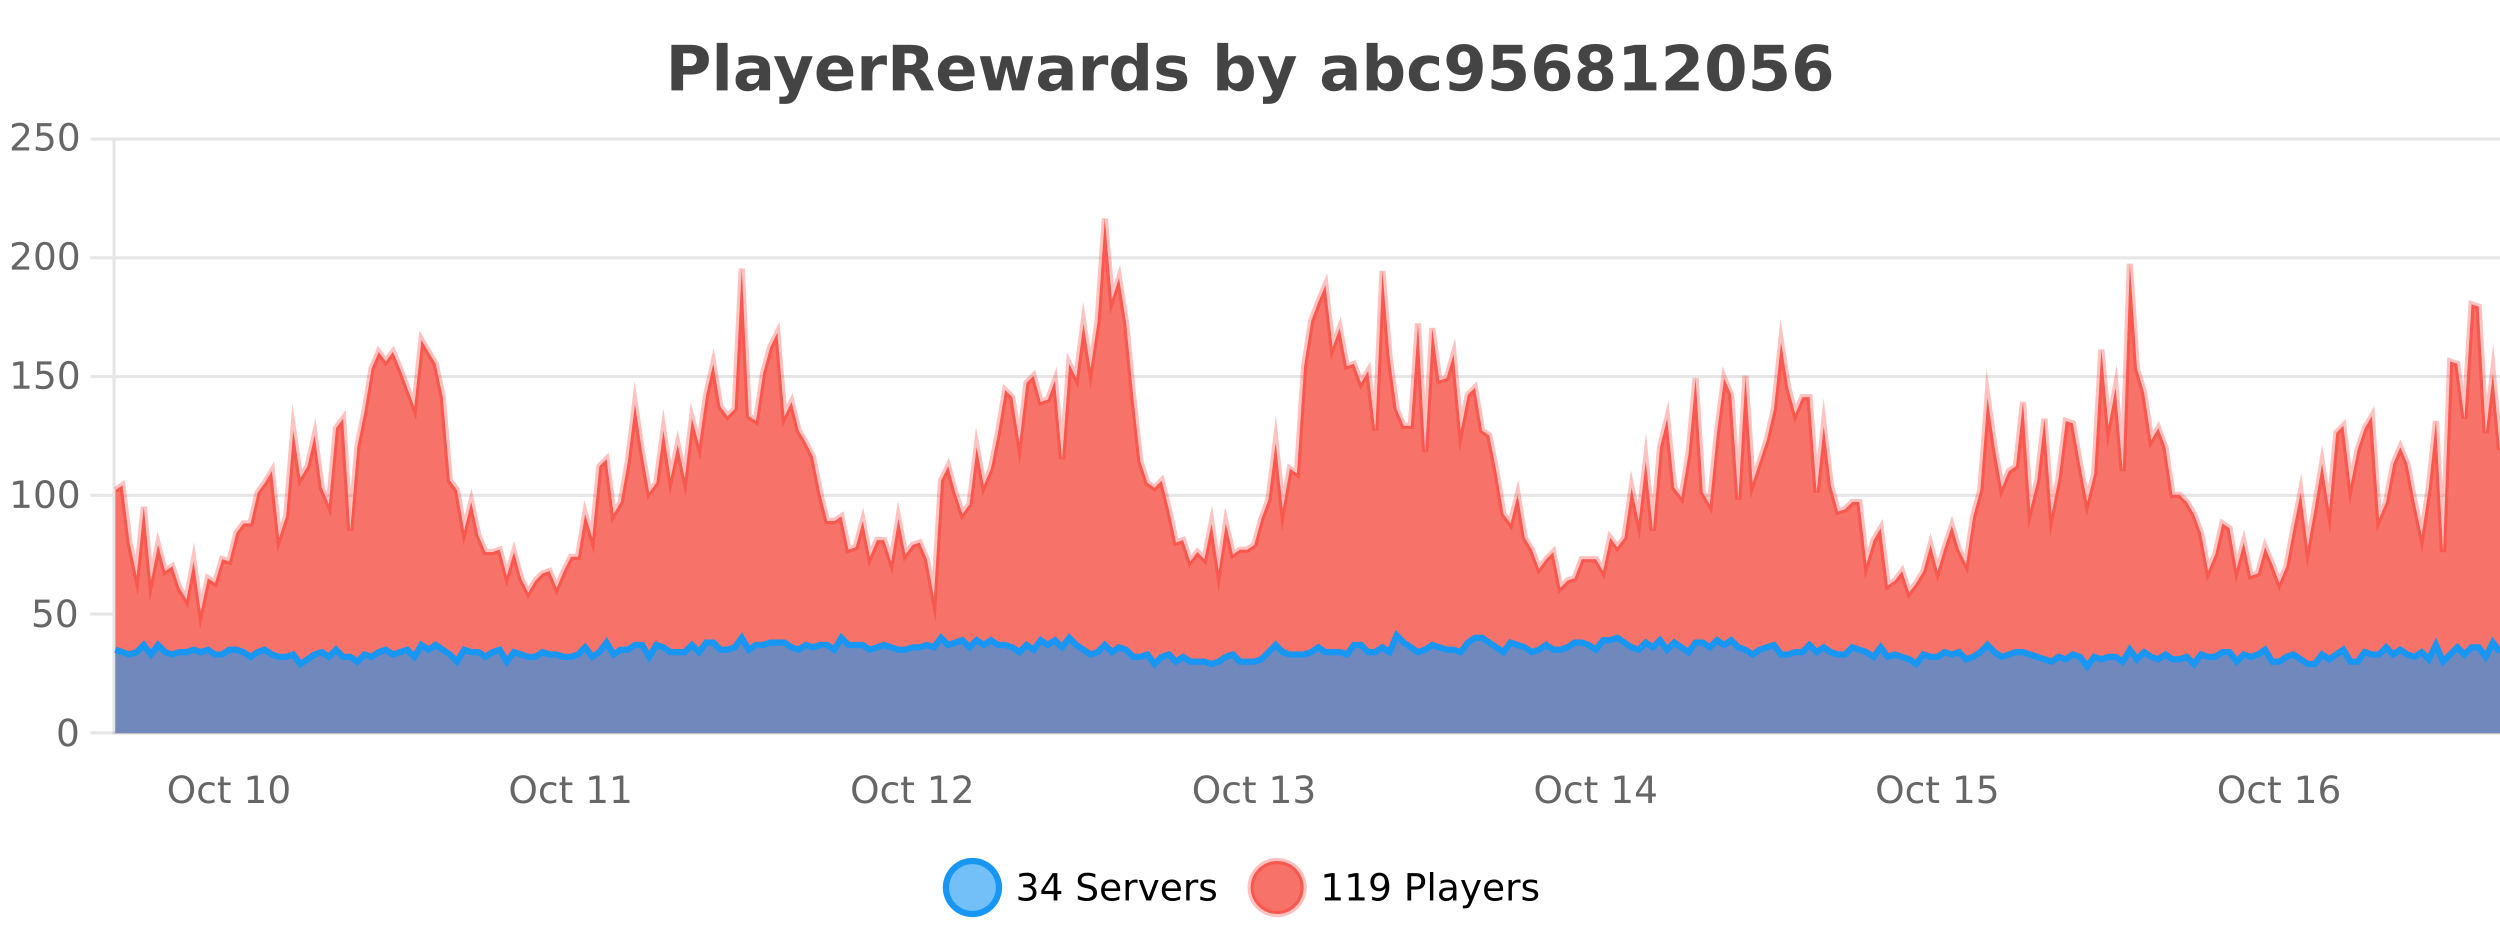
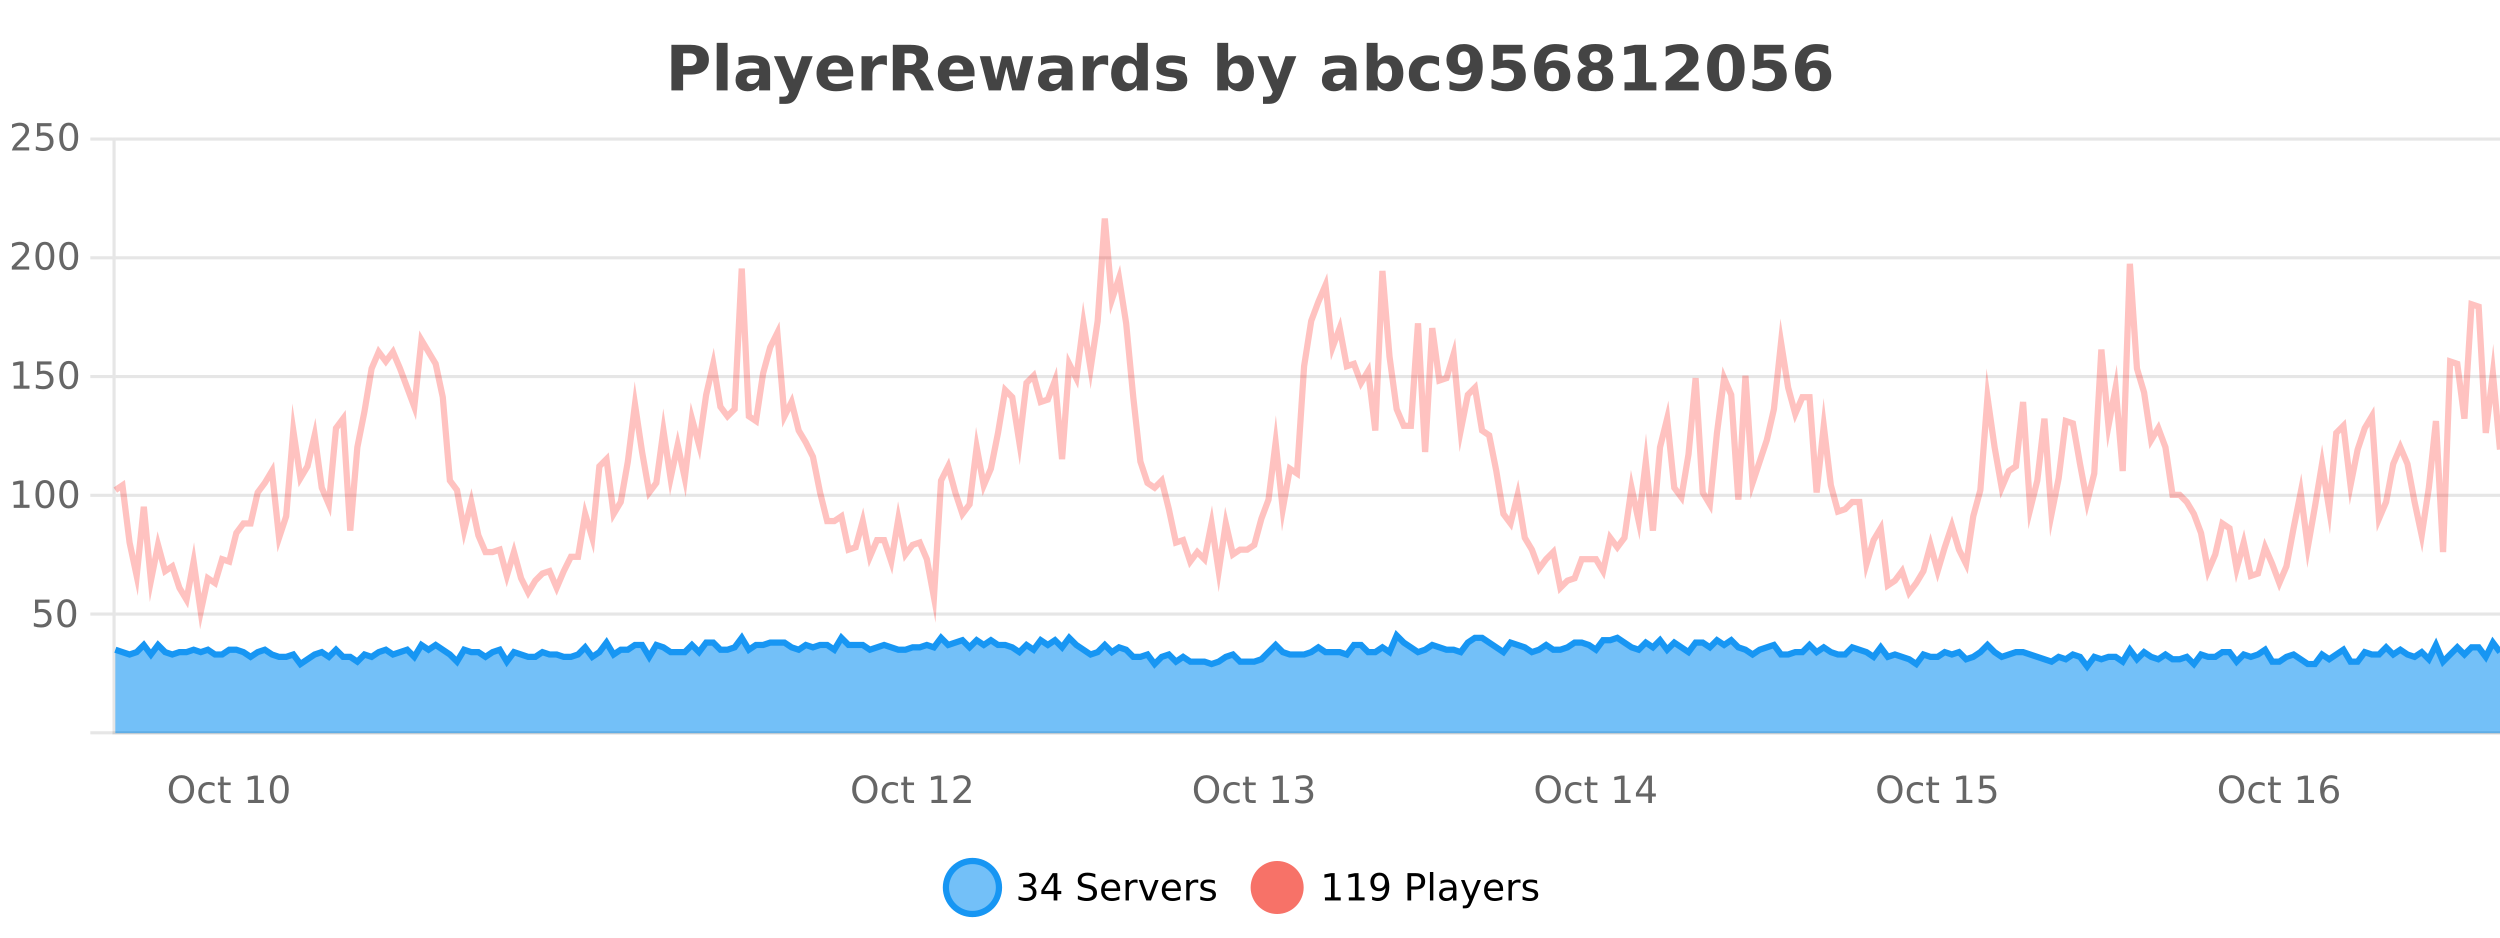
<svg xmlns="http://www.w3.org/2000/svg" width="800pt" height="300pt" viewBox="0 0 800 300" version="1.1">
  <defs>
    <clipPath id="clip1">
      <path d="M 274 263 L 348 263 L 348 300 L 274 300 Z M 274 263 " />
    </clipPath>
    <clipPath id="clip2">
-       <path d="M 371 263 L 446 263 L 446 300 L 371 300 Z M 371 263 " />
-     </clipPath>
+       </clipPath>
    <clipPath id="clip3">
      <path d="M 36.906 69 L 800 69 L 800 234.602 L 36.906 234.602 Z M 36.906 69 " />
    </clipPath>
    <clipPath id="clip4">
      <path d="M 35.906 43 L 800 43 L 800 225 L 35.906 225 Z M 35.906 43 " />
    </clipPath>
    <clipPath id="clip5">
      <path d="M 36.906 203 L 800 203 L 800 234.602 L 36.906 234.602 Z M 36.906 203 " />
    </clipPath>
    <clipPath id="clip6">
      <path d="M 35.906 175 L 800 175 L 800 235.602 L 35.906 235.602 Z M 35.906 175 " />
    </clipPath>
  </defs>
  <g id="surface1688446">
    <rect x="0" y="0" width="800" height="300" style="fill:rgb(100%,100%,100%);fill-opacity:1;stroke:none;" />
    <path style="fill:none;stroke-width:1;stroke-linecap:butt;stroke-linejoin:miter;stroke:rgb(0%,0%,0%);stroke-opacity:0.098;stroke-miterlimit:10;" d="M 37 234.5 L 800 234.5 " />
    <path style="fill:none;stroke-width:1;stroke-linecap:butt;stroke-linejoin:miter;stroke:rgb(0%,0%,0%);stroke-opacity:0.098;stroke-miterlimit:10;" d="M 28.906 234.5 L 36 234.5 " />
    <path style="fill:none;stroke-width:1;stroke-linecap:butt;stroke-linejoin:miter;stroke:rgb(0%,0%,0%);stroke-opacity:0.098;stroke-miterlimit:10;" d="M 37 196.5 L 800 196.5 " />
    <path style="fill:none;stroke-width:1;stroke-linecap:butt;stroke-linejoin:miter;stroke:rgb(0%,0%,0%);stroke-opacity:0.098;stroke-miterlimit:10;" d="M 28.906 196.5 L 36 196.5 " />
    <path style="fill:none;stroke-width:1;stroke-linecap:butt;stroke-linejoin:miter;stroke:rgb(0%,0%,0%);stroke-opacity:0.098;stroke-miterlimit:10;" d="M 37 158.5 L 800 158.5 " />
    <path style="fill:none;stroke-width:1;stroke-linecap:butt;stroke-linejoin:miter;stroke:rgb(0%,0%,0%);stroke-opacity:0.098;stroke-miterlimit:10;" d="M 28.906 158.5 L 36 158.5 " />
    <path style="fill:none;stroke-width:1;stroke-linecap:butt;stroke-linejoin:miter;stroke:rgb(0%,0%,0%);stroke-opacity:0.098;stroke-miterlimit:10;" d="M 37 120.5 L 800 120.5 " />
    <path style="fill:none;stroke-width:1;stroke-linecap:butt;stroke-linejoin:miter;stroke:rgb(0%,0%,0%);stroke-opacity:0.098;stroke-miterlimit:10;" d="M 28.906 120.5 L 36 120.5 " />
    <path style="fill:none;stroke-width:1;stroke-linecap:butt;stroke-linejoin:miter;stroke:rgb(0%,0%,0%);stroke-opacity:0.098;stroke-miterlimit:10;" d="M 37 82.5 L 800 82.5 " />
    <path style="fill:none;stroke-width:1;stroke-linecap:butt;stroke-linejoin:miter;stroke:rgb(0%,0%,0%);stroke-opacity:0.098;stroke-miterlimit:10;" d="M 28.906 82.5 L 36 82.5 " />
    <path style="fill:none;stroke-width:1;stroke-linecap:butt;stroke-linejoin:miter;stroke:rgb(0%,0%,0%);stroke-opacity:0.098;stroke-miterlimit:10;" d="M 37 44.5 L 800 44.5 " />
    <path style="fill:none;stroke-width:1;stroke-linecap:butt;stroke-linejoin:miter;stroke:rgb(0%,0%,0%);stroke-opacity:0.098;stroke-miterlimit:10;" d="M 28.906 44.5 L 36 44.5 " />
    <path style=" stroke:none;fill-rule:nonzero;fill:rgb(9.02%,58.824%,95.294%);fill-opacity:0.6;" d="M 319.672 284 C 319.672 288.688 315.871 292.484 311.188 292.484 C 306.5 292.484 302.699 288.688 302.699 284 C 302.699 279.312 306.5 275.516 311.188 275.516 C 315.871 275.516 319.672 279.312 319.672 284 Z M 319.672 284 " />
    <g clip-path="url(#clip1)" clip-rule="nonzero">
      <path style="fill:none;stroke-width:2;stroke-linecap:butt;stroke-linejoin:miter;stroke:rgb(9.02%,58.824%,95.294%);stroke-opacity:1;stroke-miterlimit:10;" d="M 319.672 284 C 319.672 288.688 315.871 292.484 311.188 292.484 C 306.5 292.484 302.699 288.688 302.699 284 C 302.699 279.312 306.5 275.516 311.188 275.516 C 315.871 275.516 319.672 279.312 319.672 284 Z M 319.672 284 " />
    </g>
    <path style=" stroke:none;fill-rule:nonzero;fill:rgb(0%,0%,0%);fill-opacity:1;" d="M 329.875 283.438 C 330.438 283.562 330.875 283.82 331.188 284.203 C 331.508 284.578 331.672 285.047 331.672 285.609 C 331.672 286.477 331.375 287.148 330.781 287.625 C 330.188 288.094 329.344 288.328 328.25 288.328 C 327.883 288.328 327.504 288.289 327.109 288.219 C 326.723 288.148 326.328 288.039 325.922 287.891 L 325.922 286.75 C 326.242 286.938 326.598 287.086 326.984 287.188 C 327.379 287.281 327.789 287.328 328.219 287.328 C 328.957 287.328 329.52 287.184 329.906 286.891 C 330.301 286.602 330.5 286.172 330.5 285.609 C 330.5 285.102 330.316 284.699 329.953 284.406 C 329.586 284.117 329.086 283.969 328.453 283.969 L 327.422 283.969 L 327.422 283 L 328.5 283 C 329.07 283 329.516 282.887 329.828 282.656 C 330.141 282.418 330.297 282.078 330.297 281.641 C 330.297 281.195 330.133 280.852 329.812 280.609 C 329.5 280.371 329.047 280.25 328.453 280.25 C 328.117 280.25 327.766 280.289 327.391 280.359 C 327.023 280.422 326.617 280.527 326.172 280.672 L 326.172 279.625 C 326.629 279.5 327.051 279.406 327.438 279.344 C 327.832 279.281 328.203 279.25 328.547 279.25 C 329.453 279.25 330.164 279.453 330.688 279.859 C 331.207 280.266 331.469 280.82 331.469 281.516 C 331.469 282.008 331.328 282.418 331.047 282.75 C 330.773 283.086 330.383 283.312 329.875 283.438 Z M 337.168 280.438 L 334.184 285.109 L 337.168 285.109 Z M 336.855 279.406 L 338.355 279.406 L 338.355 285.109 L 339.605 285.109 L 339.605 286.094 L 338.355 286.094 L 338.355 288.156 L 337.168 288.156 L 337.168 286.094 L 333.23 286.094 L 333.23 284.953 Z M 350.508 279.688 L 350.508 280.844 C 350.059 280.637 349.633 280.48 349.227 280.375 C 348.828 280.262 348.449 280.203 348.086 280.203 C 347.438 280.203 346.938 280.328 346.586 280.578 C 346.242 280.828 346.07 281.188 346.07 281.656 C 346.07 282.043 346.184 282.336 346.414 282.531 C 346.641 282.73 347.086 282.887 347.742 283 L 348.445 283.156 C 349.328 283.324 349.98 283.621 350.398 284.047 C 350.824 284.465 351.039 285.027 351.039 285.734 C 351.039 286.59 350.75 287.234 350.18 287.672 C 349.617 288.109 348.781 288.328 347.68 288.328 C 347.273 288.328 346.836 288.281 346.367 288.188 C 345.898 288.094 345.414 287.953 344.914 287.766 L 344.914 286.547 C 345.391 286.82 345.859 287.023 346.32 287.156 C 346.789 287.293 347.242 287.359 347.68 287.359 C 348.355 287.359 348.875 287.23 349.242 286.969 C 349.617 286.699 349.805 286.32 349.805 285.828 C 349.805 285.402 349.668 285.07 349.398 284.828 C 349.137 284.578 348.703 284.398 348.102 284.281 L 347.383 284.141 C 346.496 283.965 345.855 283.688 345.461 283.312 C 345.074 282.938 344.883 282.418 344.883 281.75 C 344.883 280.969 345.152 280.359 345.695 279.922 C 346.234 279.477 346.984 279.25 347.945 279.25 C 348.359 279.25 348.777 279.289 349.195 279.359 C 349.621 279.434 350.059 279.543 350.508 279.688 Z M 358.453 284.609 L 358.453 285.125 L 353.484 285.125 C 353.535 285.875 353.758 286.445 354.156 286.828 C 354.562 287.215 355.117 287.406 355.828 287.406 C 356.242 287.406 356.645 287.359 357.031 287.266 C 357.426 287.164 357.816 287.008 358.203 286.797 L 358.203 287.828 C 357.805 287.984 357.406 288.105 357 288.188 C 356.594 288.281 356.18 288.328 355.766 288.328 C 354.723 288.328 353.895 288.027 353.281 287.422 C 352.664 286.809 352.359 285.98 352.359 284.938 C 352.359 283.867 352.648 283.016 353.234 282.391 C 353.816 281.758 354.598 281.438 355.578 281.438 C 356.461 281.438 357.16 281.727 357.672 282.297 C 358.191 282.859 358.453 283.633 358.453 284.609 Z M 357.375 284.281 C 357.363 283.699 357.195 283.23 356.875 282.875 C 356.551 282.523 356.125 282.344 355.594 282.344 C 354.988 282.344 354.504 282.516 354.141 282.859 C 353.785 283.203 353.582 283.684 353.531 284.297 Z M 364.023 282.594 C 363.898 282.531 363.762 282.484 363.617 282.453 C 363.48 282.414 363.324 282.391 363.148 282.391 C 362.543 282.391 362.074 282.59 361.742 282.984 C 361.418 283.383 361.258 283.953 361.258 284.703 L 361.258 288.156 L 360.18 288.156 L 360.18 281.594 L 361.258 281.594 L 361.258 282.609 C 361.484 282.215 361.781 281.922 362.148 281.734 C 362.512 281.539 362.953 281.438 363.477 281.438 C 363.547 281.438 363.625 281.445 363.711 281.453 C 363.805 281.465 363.902 281.48 364.008 281.5 Z M 364.379 281.594 L 365.52 281.594 L 367.566 287.094 L 369.629 281.594 L 370.77 281.594 L 368.301 288.156 L 366.832 288.156 Z M 377.871 284.609 L 377.871 285.125 L 372.902 285.125 C 372.953 285.875 373.176 286.445 373.574 286.828 C 373.98 287.215 374.535 287.406 375.246 287.406 C 375.66 287.406 376.062 287.359 376.449 287.266 C 376.844 287.164 377.234 287.008 377.621 286.797 L 377.621 287.828 C 377.223 287.984 376.824 288.105 376.418 288.188 C 376.012 288.281 375.598 288.328 375.184 288.328 C 374.141 288.328 373.312 288.027 372.699 287.422 C 372.082 286.809 371.777 285.98 371.777 284.938 C 371.777 283.867 372.066 283.016 372.652 282.391 C 373.234 281.758 374.016 281.438 374.996 281.438 C 375.879 281.438 376.578 281.727 377.09 282.297 C 377.609 282.859 377.871 283.633 377.871 284.609 Z M 376.793 284.281 C 376.781 283.699 376.613 283.23 376.293 282.875 C 375.969 282.523 375.543 282.344 375.012 282.344 C 374.406 282.344 373.922 282.516 373.559 282.859 C 373.203 283.203 373 283.684 372.949 284.297 Z M 383.441 282.594 C 383.316 282.531 383.18 282.484 383.035 282.453 C 382.898 282.414 382.742 282.391 382.566 282.391 C 381.961 282.391 381.492 282.59 381.16 282.984 C 380.836 283.383 380.676 283.953 380.676 284.703 L 380.676 288.156 L 379.598 288.156 L 379.598 281.594 L 380.676 281.594 L 380.676 282.609 C 380.902 282.215 381.199 281.922 381.566 281.734 C 381.93 281.539 382.371 281.438 382.895 281.438 C 382.965 281.438 383.043 281.445 383.129 281.453 C 383.223 281.465 383.32 281.48 383.426 281.5 Z M 388.75 281.781 L 388.75 282.812 C 388.445 282.656 388.129 282.543 387.797 282.469 C 387.473 282.387 387.133 282.344 386.781 282.344 C 386.25 282.344 385.848 282.43 385.578 282.594 C 385.305 282.75 385.172 282.996 385.172 283.328 C 385.172 283.578 385.266 283.777 385.453 283.922 C 385.648 284.059 386.039 284.188 386.625 284.312 L 386.984 284.406 C 387.754 284.562 388.301 284.793 388.625 285.094 C 388.945 285.398 389.109 285.812 389.109 286.344 C 389.109 286.961 388.863 287.445 388.375 287.797 C 387.895 288.152 387.234 288.328 386.391 288.328 C 386.035 288.328 385.664 288.289 385.281 288.219 C 384.906 288.156 384.508 288.059 384.094 287.922 L 384.094 286.797 C 384.488 287.008 384.879 287.164 385.266 287.266 C 385.648 287.371 386.035 287.422 386.422 287.422 C 386.922 287.422 387.305 287.34 387.578 287.172 C 387.859 286.996 388 286.746 388 286.422 C 388 286.133 387.898 285.906 387.703 285.75 C 387.504 285.594 387.07 285.445 386.406 285.297 L 386.031 285.219 C 385.363 285.074 384.879 284.855 384.578 284.562 C 384.285 284.273 384.141 283.875 384.141 283.375 C 384.141 282.75 384.359 282.273 384.797 281.938 C 385.234 281.605 385.852 281.438 386.656 281.438 C 387.051 281.438 387.426 281.469 387.781 281.531 C 388.133 281.586 388.457 281.668 388.75 281.781 Z M 321.188 277.016 " />
    <path style=" stroke:none;fill-rule:nonzero;fill:rgb(96.863%,44.706%,40.784%);fill-opacity:1;" d="M 417.172 284 C 417.172 288.688 413.375 292.484 408.688 292.484 C 404 292.484 400.203 288.688 400.203 284 C 400.203 279.312 404 275.516 408.688 275.516 C 413.375 275.516 417.172 279.312 417.172 284 Z M 417.172 284 " />
    <g clip-path="url(#clip2)" clip-rule="nonzero">
-       <path style="fill:none;stroke-width:2;stroke-linecap:butt;stroke-linejoin:miter;stroke:rgb(100%,4.706%,0%);stroke-opacity:0.247;stroke-miterlimit:10;" d="M 417.172 284 C 417.172 288.688 413.375 292.484 408.688 292.484 C 404 292.484 400.203 288.688 400.203 284 C 400.203 279.312 404 275.516 408.688 275.516 C 413.375 275.516 417.172 279.312 417.172 284 Z M 417.172 284 " />
-     </g>
+       </g>
    <path style=" stroke:none;fill-rule:nonzero;fill:rgb(0%,0%,0%);fill-opacity:1;" d="M 423.984 287.156 L 425.922 287.156 L 425.922 280.484 L 423.812 280.906 L 423.812 279.828 L 425.906 279.406 L 427.094 279.406 L 427.094 287.156 L 429.031 287.156 L 429.031 288.156 L 423.984 288.156 Z M 431.621 287.156 L 433.559 287.156 L 433.559 280.484 L 431.449 280.906 L 431.449 279.828 L 433.543 279.406 L 434.73 279.406 L 434.73 287.156 L 436.668 287.156 L 436.668 288.156 L 431.621 288.156 Z M 439.086 287.969 L 439.086 286.891 C 439.387 287.039 439.688 287.148 439.992 287.219 C 440.293 287.293 440.594 287.328 440.898 287.328 C 441.68 287.328 442.273 287.07 442.68 286.547 C 443.094 286.016 443.328 285.215 443.383 284.141 C 443.164 284.484 442.875 284.746 442.523 284.922 C 442.18 285.102 441.793 285.188 441.367 285.188 C 440.492 285.188 439.797 284.93 439.289 284.406 C 438.777 283.875 438.523 283.148 438.523 282.219 C 438.523 281.324 438.789 280.605 439.32 280.062 C 439.852 279.523 440.559 279.25 441.445 279.25 C 442.453 279.25 443.227 279.641 443.758 280.422 C 444.297 281.195 444.57 282.32 444.57 283.797 C 444.57 285.172 444.242 286.273 443.586 287.094 C 442.93 287.918 442.047 288.328 440.945 288.328 C 440.641 288.328 440.34 288.297 440.039 288.234 C 439.734 288.18 439.418 288.094 439.086 287.969 Z M 441.445 284.266 C 441.977 284.266 442.398 284.086 442.711 283.719 C 443.023 283.355 443.18 282.855 443.18 282.219 C 443.18 281.594 443.023 281.102 442.711 280.734 C 442.398 280.371 441.977 280.188 441.445 280.188 C 440.914 280.188 440.492 280.371 440.18 280.734 C 439.875 281.102 439.727 281.594 439.727 282.219 C 439.727 282.855 439.875 283.355 440.18 283.719 C 440.492 284.086 440.914 284.266 441.445 284.266 Z M 451.578 280.375 L 451.578 283.672 L 453.062 283.672 C 453.613 283.672 454.039 283.531 454.344 283.25 C 454.645 282.961 454.797 282.547 454.797 282.016 C 454.797 281.496 454.645 281.094 454.344 280.812 C 454.039 280.523 453.613 280.375 453.062 280.375 Z M 450.391 279.406 L 453.062 279.406 C 454.051 279.406 454.797 279.633 455.297 280.078 C 455.797 280.516 456.047 281.164 456.047 282.016 C 456.047 282.883 455.797 283.539 455.297 283.984 C 454.797 284.422 454.051 284.641 453.062 284.641 L 451.578 284.641 L 451.578 288.156 L 450.391 288.156 Z M 457.582 279.031 L 458.66 279.031 L 458.66 288.156 L 457.582 288.156 Z M 463.898 284.859 C 463.031 284.859 462.43 284.961 462.086 285.156 C 461.75 285.355 461.586 285.695 461.586 286.172 C 461.586 286.559 461.711 286.867 461.961 287.094 C 462.219 287.312 462.562 287.422 462.992 287.422 C 463.594 287.422 464.074 287.215 464.43 286.797 C 464.793 286.371 464.977 285.805 464.977 285.094 L 464.977 284.859 Z M 466.055 284.406 L 466.055 288.156 L 464.977 288.156 L 464.977 287.156 C 464.727 287.555 464.418 287.852 464.055 288.047 C 463.688 288.234 463.242 288.328 462.711 288.328 C 462.031 288.328 461.496 288.141 461.102 287.766 C 460.703 287.383 460.508 286.875 460.508 286.25 C 460.508 285.512 460.75 284.953 461.242 284.578 C 461.742 284.203 462.48 284.016 463.461 284.016 L 464.977 284.016 L 464.977 283.906 C 464.977 283.406 464.809 283.023 464.477 282.75 C 464.152 282.48 463.699 282.344 463.117 282.344 C 462.742 282.344 462.371 282.391 462.008 282.484 C 461.652 282.578 461.312 282.715 460.992 282.891 L 460.992 281.891 C 461.387 281.734 461.766 281.621 462.133 281.547 C 462.508 281.477 462.871 281.438 463.227 281.438 C 464.172 281.438 464.883 281.684 465.352 282.172 C 465.82 282.664 466.055 283.406 466.055 284.406 Z M 471.004 288.766 C 470.699 289.547 470.402 290.055 470.113 290.297 C 469.82 290.535 469.434 290.656 468.957 290.656 L 468.098 290.656 L 468.098 289.75 L 468.723 289.75 C 469.023 289.75 469.254 289.676 469.41 289.531 C 469.574 289.395 469.758 289.066 469.957 288.547 L 470.16 288.047 L 467.504 281.594 L 468.645 281.594 L 470.691 286.719 L 472.754 281.594 L 473.895 281.594 Z M 480.996 284.609 L 480.996 285.125 L 476.027 285.125 C 476.078 285.875 476.301 286.445 476.699 286.828 C 477.105 287.215 477.66 287.406 478.371 287.406 C 478.785 287.406 479.188 287.359 479.574 287.266 C 479.969 287.164 480.359 287.008 480.746 286.797 L 480.746 287.828 C 480.348 287.984 479.949 288.105 479.543 288.188 C 479.137 288.281 478.723 288.328 478.309 288.328 C 477.266 288.328 476.438 288.027 475.824 287.422 C 475.207 286.809 474.902 285.98 474.902 284.938 C 474.902 283.867 475.191 283.016 475.777 282.391 C 476.359 281.758 477.141 281.438 478.121 281.438 C 479.004 281.438 479.703 281.727 480.215 282.297 C 480.734 282.859 480.996 283.633 480.996 284.609 Z M 479.918 284.281 C 479.906 283.699 479.738 283.23 479.418 282.875 C 479.094 282.523 478.668 282.344 478.137 282.344 C 477.531 282.344 477.047 282.516 476.684 282.859 C 476.328 283.203 476.125 283.684 476.074 284.297 Z M 486.566 282.594 C 486.441 282.531 486.305 282.484 486.16 282.453 C 486.023 282.414 485.867 282.391 485.691 282.391 C 485.086 282.391 484.617 282.59 484.285 282.984 C 483.961 283.383 483.801 283.953 483.801 284.703 L 483.801 288.156 L 482.723 288.156 L 482.723 281.594 L 483.801 281.594 L 483.801 282.609 C 484.027 282.215 484.324 281.922 484.691 281.734 C 485.055 281.539 485.496 281.438 486.02 281.438 C 486.09 281.438 486.168 281.445 486.254 281.453 C 486.348 281.465 486.445 281.48 486.551 281.5 Z M 491.875 281.781 L 491.875 282.812 C 491.57 282.656 491.254 282.543 490.922 282.469 C 490.598 282.387 490.258 282.344 489.906 282.344 C 489.375 282.344 488.973 282.43 488.703 282.594 C 488.43 282.75 488.297 282.996 488.297 283.328 C 488.297 283.578 488.391 283.777 488.578 283.922 C 488.773 284.059 489.164 284.188 489.75 284.312 L 490.109 284.406 C 490.879 284.562 491.426 284.793 491.75 285.094 C 492.07 285.398 492.234 285.812 492.234 286.344 C 492.234 286.961 491.988 287.445 491.5 287.797 C 491.02 288.152 490.359 288.328 489.516 288.328 C 489.16 288.328 488.789 288.289 488.406 288.219 C 488.031 288.156 487.633 288.059 487.219 287.922 L 487.219 286.797 C 487.613 287.008 488.004 287.164 488.391 287.266 C 488.773 287.371 489.16 287.422 489.547 287.422 C 490.047 287.422 490.43 287.34 490.703 287.172 C 490.984 286.996 491.125 286.746 491.125 286.422 C 491.125 286.133 491.023 285.906 490.828 285.75 C 490.629 285.594 490.195 285.445 489.531 285.297 L 489.156 285.219 C 488.488 285.074 488.004 284.855 487.703 284.562 C 487.41 284.273 487.266 283.875 487.266 283.375 C 487.266 282.75 487.484 282.273 487.922 281.938 C 488.359 281.605 488.977 281.438 489.781 281.438 C 490.176 281.438 490.551 281.469 490.906 281.531 C 491.258 281.586 491.582 281.668 491.875 281.781 Z M 418.688 277.016 " />
    <path style=" stroke:none;fill-rule:nonzero;fill:rgb(26.667%,26.667%,26.667%);fill-opacity:1;" d="M 214.844 14.344 L 221.078 14.344 C 222.93 14.344 224.352 14.758 225.344 15.578 C 226.344 16.402 226.844 17.574 226.844 19.094 C 226.844 20.625 226.344 21.805 225.344 22.625 C 224.352 23.449 222.93 23.859 221.078 23.859 L 218.594 23.859 L 218.594 28.922 L 214.844 28.922 Z M 218.594 17.062 L 218.594 21.141 L 220.672 21.141 C 221.398 21.141 221.961 20.965 222.359 20.609 C 222.766 20.258 222.969 19.75 222.969 19.094 C 222.969 18.449 222.766 17.949 222.359 17.594 C 221.961 17.242 221.398 17.062 220.672 17.062 Z M 229.344 13.719 L 232.828 13.719 L 232.828 28.922 L 229.344 28.922 Z M 241.094 24 C 240.363 24 239.816 24.125 239.453 24.375 C 239.086 24.617 238.906 24.98 238.906 25.469 C 238.906 25.906 239.051 26.25 239.344 26.5 C 239.645 26.75 240.055 26.875 240.578 26.875 C 241.234 26.875 241.785 26.641 242.234 26.172 C 242.691 25.703 242.922 25.117 242.922 24.406 L 242.922 24 Z M 246.438 22.688 L 246.438 28.922 L 242.922 28.922 L 242.922 27.297 C 242.453 27.965 241.922 28.449 241.328 28.75 C 240.742 29.051 240.031 29.203 239.188 29.203 C 238.062 29.203 237.145 28.875 236.438 28.219 C 235.727 27.555 235.375 26.695 235.375 25.641 C 235.375 24.359 235.812 23.422 236.688 22.828 C 237.57 22.227 238.961 21.922 240.859 21.922 L 242.922 21.922 L 242.922 21.641 C 242.922 21.09 242.703 20.688 242.266 20.438 C 241.828 20.18 241.145 20.047 240.219 20.047 C 239.469 20.047 238.77 20.125 238.125 20.281 C 237.477 20.43 236.879 20.648 236.328 20.938 L 236.328 18.281 C 237.078 18.094 237.828 17.953 238.578 17.859 C 239.336 17.766 240.098 17.719 240.859 17.719 C 242.828 17.719 244.25 18.109 245.125 18.891 C 246 19.664 246.438 20.93 246.438 22.688 Z M 247.645 17.984 L 251.129 17.984 L 254.082 25.406 L 256.582 17.984 L 260.066 17.984 L 255.473 29.953 C 255.012 31.172 254.473 32.02 253.848 32.5 C 253.23 32.988 252.426 33.234 251.426 33.234 L 249.395 33.234 L 249.395 30.938 L 250.488 30.938 C 251.082 30.938 251.512 30.844 251.785 30.656 C 252.055 30.469 252.262 30.129 252.41 29.641 L 252.52 29.344 Z M 273.023 23.422 L 273.023 24.422 L 264.852 24.422 C 264.934 25.246 265.23 25.859 265.742 26.266 C 266.25 26.672 266.961 26.875 267.867 26.875 C 268.605 26.875 269.359 26.766 270.133 26.547 C 270.902 26.328 271.695 26 272.508 25.562 L 272.508 28.25 C 271.684 28.562 270.855 28.797 270.023 28.953 C 269.199 29.117 268.375 29.203 267.555 29.203 C 265.574 29.203 264.031 28.703 262.93 27.703 C 261.836 26.695 261.289 25.281 261.289 23.469 C 261.289 21.68 261.824 20.273 262.898 19.25 C 263.98 18.23 265.465 17.719 267.352 17.719 C 269.07 17.719 270.445 18.242 271.477 19.281 C 272.508 20.312 273.023 21.695 273.023 23.422 Z M 269.43 22.266 C 269.43 21.602 269.234 21.062 268.852 20.656 C 268.465 20.25 267.961 20.047 267.336 20.047 C 266.656 20.047 266.105 20.242 265.68 20.625 C 265.262 21 265 21.547 264.898 22.266 Z M 283.809 20.969 C 283.496 20.824 283.188 20.719 282.887 20.656 C 282.582 20.586 282.281 20.547 281.98 20.547 C 281.074 20.547 280.375 20.836 279.887 21.406 C 279.406 21.98 279.168 22.805 279.168 23.875 L 279.168 28.922 L 275.684 28.922 L 275.684 17.984 L 279.168 17.984 L 279.168 19.781 C 279.613 19.062 280.129 18.543 280.715 18.219 C 281.297 17.887 281.996 17.719 282.809 17.719 C 282.934 17.719 283.062 17.727 283.199 17.734 C 283.332 17.746 283.531 17.766 283.793 17.797 Z M 291.031 20.812 C 291.82 20.812 292.391 20.668 292.734 20.375 C 293.078 20.074 293.25 19.59 293.25 18.922 C 293.25 18.258 293.078 17.781 292.734 17.5 C 292.391 17.211 291.82 17.062 291.031 17.062 L 289.453 17.062 L 289.453 20.812 Z M 289.453 23.406 L 289.453 28.922 L 285.703 28.922 L 285.703 14.344 L 291.438 14.344 C 293.352 14.344 294.758 14.668 295.656 15.312 C 296.551 15.961 297 16.977 297 18.359 C 297 19.328 296.766 20.125 296.297 20.75 C 295.836 21.367 295.141 21.82 294.203 22.109 C 294.711 22.227 295.172 22.492 295.578 22.906 C 295.984 23.312 296.395 23.938 296.812 24.781 L 298.859 28.922 L 294.859 28.922 L 293.078 25.297 C 292.723 24.57 292.359 24.074 291.984 23.812 C 291.617 23.543 291.129 23.406 290.516 23.406 Z M 311.852 23.422 L 311.852 24.422 L 303.68 24.422 C 303.762 25.246 304.059 25.859 304.57 26.266 C 305.078 26.672 305.789 26.875 306.695 26.875 C 307.434 26.875 308.188 26.766 308.961 26.547 C 309.73 26.328 310.523 26 311.336 25.562 L 311.336 28.25 C 310.512 28.562 309.684 28.797 308.852 28.953 C 308.027 29.117 307.203 29.203 306.383 29.203 C 304.402 29.203 302.859 28.703 301.758 27.703 C 300.664 26.695 300.117 25.281 300.117 23.469 C 300.117 21.68 300.652 20.273 301.727 19.25 C 302.809 18.23 304.293 17.719 306.18 17.719 C 307.898 17.719 309.273 18.242 310.305 19.281 C 311.336 20.312 311.852 21.695 311.852 23.422 Z M 308.258 22.266 C 308.258 21.602 308.062 21.062 307.68 20.656 C 307.293 20.25 306.789 20.047 306.164 20.047 C 305.484 20.047 304.934 20.242 304.508 20.625 C 304.09 21 303.828 21.547 303.727 22.266 Z M 313.527 17.984 L 316.934 17.984 L 318.762 25.516 L 320.605 17.984 L 323.527 17.984 L 325.371 25.438 L 327.215 17.984 L 330.605 17.984 L 327.73 28.922 L 323.902 28.922 L 322.059 21.406 L 320.23 28.922 L 316.402 28.922 Z M 337.879 24 C 337.148 24 336.602 24.125 336.238 24.375 C 335.871 24.617 335.691 24.98 335.691 25.469 C 335.691 25.906 335.836 26.25 336.129 26.5 C 336.43 26.75 336.84 26.875 337.363 26.875 C 338.02 26.875 338.57 26.641 339.02 26.172 C 339.477 25.703 339.707 25.117 339.707 24.406 L 339.707 24 Z M 343.223 22.688 L 343.223 28.922 L 339.707 28.922 L 339.707 27.297 C 339.238 27.965 338.707 28.449 338.113 28.75 C 337.527 29.051 336.816 29.203 335.973 29.203 C 334.848 29.203 333.93 28.875 333.223 28.219 C 332.512 27.555 332.16 26.695 332.16 25.641 C 332.16 24.359 332.598 23.422 333.473 22.828 C 334.355 22.227 335.746 21.922 337.645 21.922 L 339.707 21.922 L 339.707 21.641 C 339.707 21.09 339.488 20.688 339.051 20.438 C 338.613 20.18 337.93 20.047 337.004 20.047 C 336.254 20.047 335.555 20.125 334.91 20.281 C 334.262 20.43 333.664 20.648 333.113 20.938 L 333.113 18.281 C 333.863 18.094 334.613 17.953 335.363 17.859 C 336.121 17.766 336.883 17.719 337.645 17.719 C 339.613 17.719 341.035 18.109 341.91 18.891 C 342.785 19.664 343.223 20.93 343.223 22.688 Z M 354.609 20.969 C 354.297 20.824 353.988 20.719 353.688 20.656 C 353.383 20.586 353.082 20.547 352.781 20.547 C 351.875 20.547 351.176 20.836 350.688 21.406 C 350.207 21.98 349.969 22.805 349.969 23.875 L 349.969 28.922 L 346.484 28.922 L 346.484 17.984 L 349.969 17.984 L 349.969 19.781 C 350.414 19.062 350.93 18.543 351.516 18.219 C 352.098 17.887 352.797 17.719 353.609 17.719 C 353.734 17.719 353.863 17.727 354 17.734 C 354.133 17.746 354.332 17.766 354.594 17.797 Z M 363.785 19.578 L 363.785 13.719 L 367.301 13.719 L 367.301 28.922 L 363.785 28.922 L 363.785 27.344 C 363.305 27.992 362.773 28.465 362.191 28.766 C 361.605 29.055 360.934 29.203 360.176 29.203 C 358.832 29.203 357.727 28.668 356.863 27.594 C 355.996 26.523 355.566 25.148 355.566 23.469 C 355.566 21.781 355.996 20.402 356.863 19.328 C 357.727 18.258 358.832 17.719 360.176 17.719 C 360.934 17.719 361.605 17.871 362.191 18.172 C 362.773 18.477 363.305 18.945 363.785 19.578 Z M 361.473 26.672 C 362.223 26.672 362.793 26.402 363.191 25.859 C 363.586 25.309 363.785 24.512 363.785 23.469 C 363.785 22.43 363.586 21.637 363.191 21.094 C 362.793 20.543 362.223 20.266 361.473 20.266 C 360.73 20.266 360.164 20.543 359.77 21.094 C 359.371 21.637 359.176 22.43 359.176 23.469 C 359.176 24.512 359.371 25.309 359.77 25.859 C 360.164 26.402 360.73 26.672 361.473 26.672 Z M 379.195 18.328 L 379.195 20.984 C 378.453 20.672 377.734 20.438 377.039 20.281 C 376.34 20.125 375.68 20.047 375.055 20.047 C 374.398 20.047 373.906 20.133 373.586 20.297 C 373.262 20.465 373.102 20.719 373.102 21.062 C 373.102 21.344 373.219 21.559 373.461 21.703 C 373.711 21.852 374.148 21.961 374.773 22.031 L 375.398 22.125 C 377.188 22.355 378.391 22.73 379.008 23.25 C 379.621 23.773 379.93 24.59 379.93 25.703 C 379.93 26.871 379.496 27.746 378.633 28.328 C 377.777 28.914 376.5 29.203 374.805 29.203 C 374.074 29.203 373.324 29.145 372.555 29.031 C 371.781 28.918 370.992 28.746 370.18 28.516 L 370.18 25.859 C 370.875 26.203 371.59 26.461 372.32 26.625 C 373.047 26.793 373.793 26.875 374.555 26.875 C 375.242 26.875 375.758 26.781 376.102 26.594 C 376.445 26.406 376.617 26.125 376.617 25.75 C 376.617 25.438 376.496 25.211 376.258 25.062 C 376.016 24.906 375.543 24.789 374.836 24.703 L 374.227 24.625 C 372.664 24.43 371.57 24.07 370.945 23.547 C 370.32 23.016 370.008 22.215 370.008 21.141 C 370.008 19.984 370.402 19.125 371.195 18.562 C 371.996 18 373.215 17.719 374.852 17.719 C 375.496 17.719 376.172 17.773 376.883 17.875 C 377.59 17.969 378.359 18.121 379.195 18.328 Z M 395.344 26.672 C 396.094 26.672 396.664 26.402 397.062 25.859 C 397.457 25.309 397.656 24.512 397.656 23.469 C 397.656 22.43 397.457 21.637 397.062 21.094 C 396.664 20.543 396.094 20.266 395.344 20.266 C 394.594 20.266 394.016 20.543 393.609 21.094 C 393.211 21.637 393.016 22.43 393.016 23.469 C 393.016 24.5 393.211 25.293 393.609 25.844 C 394.016 26.398 394.594 26.672 395.344 26.672 Z M 393.016 19.578 C 393.504 18.945 394.039 18.477 394.625 18.172 C 395.207 17.871 395.879 17.719 396.641 17.719 C 397.992 17.719 399.102 18.258 399.969 19.328 C 400.832 20.402 401.266 21.781 401.266 23.469 C 401.266 25.148 400.832 26.523 399.969 27.594 C 399.102 28.668 397.992 29.203 396.641 29.203 C 395.879 29.203 395.207 29.051 394.625 28.75 C 394.039 28.449 393.504 27.98 393.016 27.344 L 393.016 28.922 L 389.531 28.922 L 389.531 13.719 L 393.016 13.719 Z M 402.41 17.984 L 405.895 17.984 L 408.848 25.406 L 411.348 17.984 L 414.832 17.984 L 410.238 29.953 C 409.777 31.172 409.238 32.02 408.613 32.5 C 407.996 32.988 407.191 33.234 406.191 33.234 L 404.16 33.234 L 404.16 30.938 L 405.254 30.938 C 405.848 30.938 406.277 30.844 406.551 30.656 C 406.82 30.469 407.027 30.129 407.176 29.641 L 407.285 29.344 Z M 428.738 24 C 428.008 24 427.461 24.125 427.098 24.375 C 426.73 24.617 426.551 24.98 426.551 25.469 C 426.551 25.906 426.695 26.25 426.988 26.5 C 427.289 26.75 427.699 26.875 428.223 26.875 C 428.879 26.875 429.43 26.641 429.879 26.172 C 430.336 25.703 430.566 25.117 430.566 24.406 L 430.566 24 Z M 434.082 22.688 L 434.082 28.922 L 430.566 28.922 L 430.566 27.297 C 430.098 27.965 429.566 28.449 428.973 28.75 C 428.387 29.051 427.676 29.203 426.832 29.203 C 425.707 29.203 424.789 28.875 424.082 28.219 C 423.371 27.555 423.02 26.695 423.02 25.641 C 423.02 24.359 423.457 23.422 424.332 22.828 C 425.215 22.227 426.605 21.922 428.504 21.922 L 430.566 21.922 L 430.566 21.641 C 430.566 21.09 430.348 20.688 429.91 20.438 C 429.473 20.18 428.789 20.047 427.863 20.047 C 427.113 20.047 426.414 20.125 425.77 20.281 C 425.121 20.43 424.523 20.648 423.973 20.938 L 423.973 18.281 C 424.723 18.094 425.473 17.953 426.223 17.859 C 426.98 17.766 427.742 17.719 428.504 17.719 C 430.473 17.719 431.895 18.109 432.77 18.891 C 433.645 19.664 434.082 20.93 434.082 22.688 Z M 443.156 26.672 C 443.906 26.672 444.477 26.402 444.875 25.859 C 445.27 25.309 445.469 24.512 445.469 23.469 C 445.469 22.43 445.27 21.637 444.875 21.094 C 444.477 20.543 443.906 20.266 443.156 20.266 C 442.406 20.266 441.828 20.543 441.422 21.094 C 441.023 21.637 440.828 22.43 440.828 23.469 C 440.828 24.5 441.023 25.293 441.422 25.844 C 441.828 26.398 442.406 26.672 443.156 26.672 Z M 440.828 19.578 C 441.316 18.945 441.852 18.477 442.438 18.172 C 443.02 17.871 443.691 17.719 444.453 17.719 C 445.805 17.719 446.914 18.258 447.781 19.328 C 448.645 20.402 449.078 21.781 449.078 23.469 C 449.078 25.148 448.645 26.523 447.781 27.594 C 446.914 28.668 445.805 29.203 444.453 29.203 C 443.691 29.203 443.02 29.051 442.438 28.75 C 441.852 28.449 441.316 27.98 440.828 27.344 L 440.828 28.922 L 437.344 28.922 L 437.344 13.719 L 440.828 13.719 Z M 460.488 18.328 L 460.488 21.172 C 460.02 20.852 459.543 20.609 459.066 20.453 C 458.586 20.297 458.086 20.219 457.566 20.219 C 456.598 20.219 455.836 20.508 455.285 21.078 C 454.742 21.641 454.473 22.438 454.473 23.469 C 454.473 24.492 454.742 25.289 455.285 25.859 C 455.836 26.422 456.598 26.703 457.566 26.703 C 458.117 26.703 458.637 26.625 459.129 26.469 C 459.617 26.305 460.07 26.059 460.488 25.734 L 460.488 28.594 C 459.945 28.805 459.395 28.953 458.832 29.047 C 458.27 29.148 457.699 29.203 457.129 29.203 C 455.16 29.203 453.617 28.699 452.504 27.688 C 451.387 26.68 450.832 25.273 450.832 23.469 C 450.832 21.656 451.387 20.246 452.504 19.234 C 453.617 18.227 455.16 17.719 457.129 17.719 C 457.699 17.719 458.262 17.773 458.816 17.875 C 459.379 17.969 459.934 18.121 460.488 18.328 Z M 463.828 28.594 L 463.828 25.906 C 464.43 26.188 465.004 26.402 465.547 26.547 C 466.098 26.684 466.641 26.75 467.172 26.75 C 468.285 26.75 469.156 26.438 469.781 25.812 C 470.406 25.188 470.773 24.266 470.891 23.047 C 470.453 23.371 469.977 23.617 469.469 23.781 C 468.969 23.938 468.426 24.016 467.844 24.016 C 466.352 24.016 465.148 23.586 464.234 22.719 C 463.316 21.844 462.859 20.699 462.859 19.281 C 462.859 17.711 463.367 16.453 464.391 15.516 C 465.41 14.57 466.773 14.094 468.484 14.094 C 470.391 14.094 471.863 14.734 472.906 16.016 C 473.945 17.297 474.469 19.109 474.469 21.453 C 474.469 23.871 473.859 25.766 472.641 27.141 C 471.422 28.516 469.75 29.203 467.625 29.203 C 466.945 29.203 466.297 29.148 465.672 29.047 C 465.047 28.953 464.43 28.805 463.828 28.594 Z M 468.469 21.578 C 469.125 21.578 469.617 21.367 469.953 20.938 C 470.285 20.512 470.453 19.871 470.453 19.016 C 470.453 18.172 470.285 17.539 469.953 17.109 C 469.617 16.672 469.125 16.453 468.469 16.453 C 467.812 16.453 467.316 16.672 466.984 17.109 C 466.648 17.539 466.484 18.172 466.484 19.016 C 466.484 19.871 466.648 20.512 466.984 20.938 C 467.316 21.367 467.812 21.578 468.469 21.578 Z M 477.867 14.344 L 487.211 14.344 L 487.211 17.109 L 480.867 17.109 L 480.867 19.359 C 481.148 19.289 481.434 19.23 481.727 19.188 C 482.016 19.137 482.32 19.109 482.633 19.109 C 484.402 19.109 485.781 19.559 486.773 20.453 C 487.762 21.34 488.258 22.578 488.258 24.172 C 488.258 25.746 487.715 26.98 486.633 27.875 C 485.559 28.762 484.07 29.203 482.164 29.203 C 481.328 29.203 480.508 29.117 479.695 28.953 C 478.891 28.797 478.09 28.559 477.289 28.234 L 477.289 25.281 C 478.078 25.742 478.828 26.086 479.539 26.312 C 480.258 26.531 480.934 26.641 481.57 26.641 C 482.477 26.641 483.188 26.422 483.711 25.984 C 484.242 25.539 484.508 24.934 484.508 24.172 C 484.508 23.402 484.242 22.797 483.711 22.359 C 483.188 21.914 482.477 21.688 481.57 21.688 C 481.027 21.688 480.449 21.762 479.836 21.906 C 479.219 22.043 478.562 22.258 477.867 22.547 Z M 496.895 21.719 C 496.238 21.719 495.742 21.934 495.41 22.359 C 495.086 22.789 494.926 23.43 494.926 24.281 C 494.926 25.137 495.086 25.777 495.41 26.203 C 495.742 26.633 496.238 26.844 496.895 26.844 C 497.559 26.844 498.055 26.633 498.379 26.203 C 498.711 25.777 498.879 25.137 498.879 24.281 C 498.879 23.43 498.711 22.789 498.379 22.359 C 498.055 21.934 497.559 21.719 496.895 21.719 Z M 501.551 14.719 L 501.551 17.422 C 500.926 17.133 500.336 16.918 499.785 16.781 C 499.242 16.637 498.711 16.562 498.191 16.562 C 497.074 16.562 496.207 16.875 495.582 17.5 C 494.957 18.117 494.59 19.039 494.488 20.266 C 494.914 19.945 495.379 19.703 495.879 19.547 C 496.379 19.383 496.926 19.297 497.52 19.297 C 499.008 19.297 500.211 19.734 501.129 20.609 C 502.043 21.484 502.504 22.625 502.504 24.031 C 502.504 25.594 501.992 26.852 500.973 27.797 C 499.949 28.734 498.582 29.203 496.863 29.203 C 494.965 29.203 493.496 28.562 492.457 27.281 C 491.414 26 490.895 24.188 490.895 21.844 C 490.895 19.438 491.504 17.547 492.723 16.172 C 493.941 14.789 495.605 14.094 497.723 14.094 C 498.387 14.094 499.035 14.148 499.66 14.25 C 500.293 14.355 500.926 14.512 501.551 14.719 Z M 510.547 22.391 C 509.836 22.391 509.297 22.586 508.922 22.969 C 508.547 23.355 508.359 23.906 508.359 24.625 C 508.359 25.344 508.547 25.898 508.922 26.281 C 509.297 26.656 509.836 26.844 510.547 26.844 C 511.242 26.844 511.773 26.656 512.141 26.281 C 512.516 25.898 512.703 25.344 512.703 24.625 C 512.703 23.906 512.516 23.355 512.141 22.969 C 511.773 22.586 511.242 22.391 510.547 22.391 Z M 507.797 21.156 C 506.91 20.887 506.242 20.477 505.797 19.922 C 505.348 19.371 505.125 18.684 505.125 17.859 C 505.125 16.633 505.582 15.695 506.5 15.047 C 507.414 14.402 508.766 14.078 510.547 14.078 C 512.305 14.078 513.645 14.402 514.562 15.047 C 515.477 15.684 515.938 16.621 515.938 17.859 C 515.938 18.684 515.707 19.371 515.25 19.922 C 514.801 20.477 514.133 20.887 513.25 21.156 C 514.238 21.43 514.984 21.871 515.484 22.484 C 515.992 23.102 516.25 23.875 516.25 24.812 C 516.25 26.262 515.77 27.355 514.812 28.094 C 513.852 28.836 512.43 29.203 510.547 29.203 C 508.648 29.203 507.219 28.836 506.25 28.094 C 505.281 27.355 504.797 26.262 504.797 24.812 C 504.797 23.875 505.047 23.102 505.547 22.484 C 506.055 21.871 506.805 21.43 507.797 21.156 Z M 508.672 18.234 C 508.672 18.82 508.832 19.266 509.156 19.578 C 509.477 19.891 509.941 20.047 510.547 20.047 C 511.129 20.047 511.578 19.891 511.891 19.578 C 512.211 19.266 512.375 18.82 512.375 18.234 C 512.375 17.664 512.211 17.219 511.891 16.906 C 511.578 16.594 511.129 16.438 510.547 16.438 C 509.941 16.438 509.477 16.594 509.156 16.906 C 508.832 17.219 508.672 17.664 508.672 18.234 Z M 519.836 26.328 L 523.164 26.328 L 523.164 16.906 L 519.742 17.609 L 519.742 15.047 L 523.133 14.344 L 526.711 14.344 L 526.711 26.328 L 530.039 26.328 L 530.039 28.922 L 519.836 28.922 Z M 537.172 26.156 L 543.578 26.156 L 543.578 28.922 L 532.984 28.922 L 532.984 26.156 L 538.312 21.453 C 538.789 21.027 539.141 20.609 539.359 20.203 C 539.586 19.789 539.703 19.359 539.703 18.922 C 539.703 18.234 539.473 17.684 539.016 17.266 C 538.555 16.852 537.945 16.641 537.188 16.641 C 536.602 16.641 535.961 16.766 535.266 17.016 C 534.566 17.266 533.82 17.641 533.031 18.141 L 533.031 14.938 C 533.875 14.656 534.707 14.445 535.531 14.297 C 536.363 14.152 537.176 14.078 537.969 14.078 C 539.719 14.078 541.07 14.465 542.031 15.234 C 543 15.996 543.484 17.062 543.484 18.438 C 543.484 19.242 543.273 19.984 542.859 20.672 C 542.453 21.352 541.594 22.266 540.281 23.422 Z M 554.527 21.609 C 554.527 19.789 554.355 18.508 554.012 17.766 C 553.668 17.016 553.094 16.641 552.293 16.641 C 551.48 16.641 550.902 17.016 550.559 17.766 C 550.215 18.508 550.043 19.789 550.043 21.609 C 550.043 23.453 550.215 24.758 550.559 25.516 C 550.902 26.266 551.48 26.641 552.293 26.641 C 553.094 26.641 553.668 26.266 554.012 25.516 C 554.355 24.758 554.527 23.453 554.527 21.609 Z M 558.277 21.641 C 558.277 24.059 557.754 25.922 556.715 27.234 C 555.672 28.547 554.199 29.203 552.293 29.203 C 550.363 29.203 548.879 28.547 547.84 27.234 C 546.797 25.922 546.277 24.059 546.277 21.641 C 546.277 19.227 546.797 17.359 547.84 16.047 C 548.879 14.734 550.363 14.078 552.293 14.078 C 554.199 14.078 555.672 14.734 556.715 16.047 C 557.754 17.359 558.277 19.227 558.277 21.641 Z M 561.367 14.344 L 570.711 14.344 L 570.711 17.109 L 564.367 17.109 L 564.367 19.359 C 564.648 19.289 564.934 19.23 565.227 19.188 C 565.516 19.137 565.82 19.109 566.133 19.109 C 567.902 19.109 569.281 19.559 570.273 20.453 C 571.262 21.34 571.758 22.578 571.758 24.172 C 571.758 25.746 571.215 26.98 570.133 27.875 C 569.059 28.762 567.57 29.203 565.664 29.203 C 564.828 29.203 564.008 29.117 563.195 28.953 C 562.391 28.797 561.59 28.559 560.789 28.234 L 560.789 25.281 C 561.578 25.742 562.328 26.086 563.039 26.312 C 563.758 26.531 564.434 26.641 565.07 26.641 C 565.977 26.641 566.688 26.422 567.211 25.984 C 567.742 25.539 568.008 24.934 568.008 24.172 C 568.008 23.402 567.742 22.797 567.211 22.359 C 566.688 21.914 565.977 21.688 565.07 21.688 C 564.527 21.688 563.949 21.762 563.336 21.906 C 562.719 22.043 562.062 22.258 561.367 22.547 Z M 580.391 21.719 C 579.734 21.719 579.238 21.934 578.906 22.359 C 578.582 22.789 578.422 23.43 578.422 24.281 C 578.422 25.137 578.582 25.777 578.906 26.203 C 579.238 26.633 579.734 26.844 580.391 26.844 C 581.055 26.844 581.551 26.633 581.875 26.203 C 582.207 25.777 582.375 25.137 582.375 24.281 C 582.375 23.43 582.207 22.789 581.875 22.359 C 581.551 21.934 581.055 21.719 580.391 21.719 Z M 585.047 14.719 L 585.047 17.422 C 584.422 17.133 583.832 16.918 583.281 16.781 C 582.738 16.637 582.207 16.562 581.688 16.562 C 580.57 16.562 579.703 16.875 579.078 17.5 C 578.453 18.117 578.086 19.039 577.984 20.266 C 578.41 19.945 578.875 19.703 579.375 19.547 C 579.875 19.383 580.422 19.297 581.016 19.297 C 582.504 19.297 583.707 19.734 584.625 20.609 C 585.539 21.484 586 22.625 586 24.031 C 586 25.594 585.488 26.852 584.469 27.797 C 583.445 28.734 582.078 29.203 580.359 29.203 C 578.461 29.203 576.992 28.562 575.953 27.281 C 574.91 26 574.391 24.188 574.391 21.844 C 574.391 19.438 575 17.547 576.219 16.172 C 577.438 14.789 579.102 14.094 581.219 14.094 C 581.883 14.094 582.531 14.148 583.156 14.25 C 583.789 14.355 584.422 14.512 585.047 14.719 Z M 213 10.359 " />
    <path style="fill:none;stroke-width:1;stroke-linecap:butt;stroke-linejoin:miter;stroke:rgb(0%,0%,0%);stroke-opacity:0.098;stroke-miterlimit:10;" d="M 36 234.5 L 801 234.5 " />
    <path style=" stroke:none;fill-rule:nonzero;fill:rgb(40%,40%,40%);fill-opacity:1;" d="M 58.086 249 C 57.219 249 56.531 249.324 56.023 249.969 C 55.523 250.605 55.273 251.48 55.273 252.594 C 55.273 253.688 55.523 254.559 56.023 255.203 C 56.531 255.84 57.219 256.156 58.086 256.156 C 58.938 256.156 59.617 255.84 60.117 255.203 C 60.625 254.559 60.883 253.688 60.883 252.594 C 60.883 251.48 60.625 250.605 60.117 249.969 C 59.617 249.324 58.938 249 58.086 249 Z M 58.086 248.047 C 59.305 248.047 60.277 248.461 61.008 249.281 C 61.746 250.105 62.117 251.211 62.117 252.594 C 62.117 253.969 61.746 255.07 61.008 255.891 C 60.277 256.715 59.305 257.125 58.086 257.125 C 56.855 257.125 55.871 256.715 55.133 255.891 C 54.391 255.07 54.023 253.969 54.023 252.594 C 54.023 251.211 54.391 250.105 55.133 249.281 C 55.871 248.461 56.855 248.047 58.086 248.047 Z M 68.656 250.641 L 68.656 251.656 C 68.344 251.48 68.035 251.352 67.734 251.266 C 67.43 251.184 67.125 251.141 66.812 251.141 C 66.102 251.141 65.555 251.367 65.172 251.812 C 64.785 252.25 64.594 252.871 64.594 253.672 C 64.594 254.477 64.785 255.102 65.172 255.547 C 65.555 255.984 66.102 256.203 66.812 256.203 C 67.125 256.203 67.43 256.164 67.734 256.078 C 68.035 255.996 68.344 255.871 68.656 255.703 L 68.656 256.703 C 68.352 256.84 68.039 256.945 67.719 257.016 C 67.395 257.086 67.051 257.125 66.688 257.125 C 65.695 257.125 64.91 256.82 64.328 256.203 C 63.742 255.578 63.453 254.734 63.453 253.672 C 63.453 252.609 63.742 251.773 64.328 251.156 C 64.922 250.543 65.734 250.234 66.766 250.234 C 67.086 250.234 67.406 250.273 67.719 250.344 C 68.039 250.406 68.352 250.508 68.656 250.641 Z M 71.598 248.531 L 71.598 250.391 L 73.816 250.391 L 73.816 251.234 L 71.598 251.234 L 71.598 254.797 C 71.598 255.328 71.668 255.672 71.816 255.828 C 71.961 255.977 72.258 256.047 72.707 256.047 L 73.816 256.047 L 73.816 256.953 L 72.707 256.953 C 71.871 256.953 71.293 256.797 70.973 256.484 C 70.66 256.172 70.504 255.609 70.504 254.797 L 70.504 251.234 L 69.723 251.234 L 69.723 250.391 L 70.504 250.391 L 70.504 248.531 Z M 79.398 255.953 L 81.336 255.953 L 81.336 249.281 L 79.227 249.703 L 79.227 248.625 L 81.32 248.203 L 82.508 248.203 L 82.508 255.953 L 84.445 255.953 L 84.445 256.953 L 79.398 256.953 Z M 89.359 248.984 C 88.754 248.984 88.297 249.289 87.984 249.891 C 87.68 250.484 87.531 251.387 87.531 252.594 C 87.531 253.793 87.68 254.695 87.984 255.297 C 88.297 255.891 88.754 256.188 89.359 256.188 C 89.973 256.188 90.43 255.891 90.734 255.297 C 91.047 254.695 91.203 253.793 91.203 252.594 C 91.203 251.387 91.047 250.484 90.734 249.891 C 90.43 249.289 89.973 248.984 89.359 248.984 Z M 89.359 248.047 C 90.336 248.047 91.086 248.438 91.609 249.219 C 92.129 249.992 92.391 251.117 92.391 252.594 C 92.391 254.062 92.129 255.188 91.609 255.969 C 91.086 256.742 90.336 257.125 89.359 257.125 C 88.379 257.125 87.629 256.742 87.109 255.969 C 86.598 255.188 86.344 254.062 86.344 252.594 C 86.344 251.117 86.598 249.992 87.109 249.219 C 87.629 248.438 88.379 248.047 89.359 248.047 Z M 53.352 245.816 " />
-     <path style=" stroke:none;fill-rule:nonzero;fill:rgb(40%,40%,40%);fill-opacity:1;" d="M 167.426 249 C 166.559 249 165.871 249.324 165.363 249.969 C 164.863 250.605 164.613 251.48 164.613 252.594 C 164.613 253.688 164.863 254.559 165.363 255.203 C 165.871 255.84 166.559 256.156 167.426 256.156 C 168.277 256.156 168.957 255.84 169.457 255.203 C 169.965 254.559 170.223 253.688 170.223 252.594 C 170.223 251.48 169.965 250.605 169.457 249.969 C 168.957 249.324 168.277 249 167.426 249 Z M 167.426 248.047 C 168.645 248.047 169.617 248.461 170.348 249.281 C 171.086 250.105 171.457 251.211 171.457 252.594 C 171.457 253.969 171.086 255.07 170.348 255.891 C 169.617 256.715 168.645 257.125 167.426 257.125 C 166.195 257.125 165.211 256.715 164.473 255.891 C 163.73 255.07 163.363 253.969 163.363 252.594 C 163.363 251.211 163.73 250.105 164.473 249.281 C 165.211 248.461 166.195 248.047 167.426 248.047 Z M 177.996 250.641 L 177.996 251.656 C 177.684 251.48 177.375 251.352 177.074 251.266 C 176.77 251.184 176.465 251.141 176.152 251.141 C 175.441 251.141 174.895 251.367 174.512 251.812 C 174.125 252.25 173.934 252.871 173.934 253.672 C 173.934 254.477 174.125 255.102 174.512 255.547 C 174.895 255.984 175.441 256.203 176.152 256.203 C 176.465 256.203 176.77 256.164 177.074 256.078 C 177.375 255.996 177.684 255.871 177.996 255.703 L 177.996 256.703 C 177.691 256.84 177.379 256.945 177.059 257.016 C 176.734 257.086 176.391 257.125 176.027 257.125 C 175.035 257.125 174.25 256.82 173.668 256.203 C 173.082 255.578 172.793 254.734 172.793 253.672 C 172.793 252.609 173.082 251.773 173.668 251.156 C 174.262 250.543 175.074 250.234 176.105 250.234 C 176.426 250.234 176.746 250.273 177.059 250.344 C 177.379 250.406 177.691 250.508 177.996 250.641 Z M 180.938 248.531 L 180.938 250.391 L 183.156 250.391 L 183.156 251.234 L 180.938 251.234 L 180.938 254.797 C 180.938 255.328 181.008 255.672 181.156 255.828 C 181.301 255.977 181.598 256.047 182.047 256.047 L 183.156 256.047 L 183.156 256.953 L 182.047 256.953 C 181.211 256.953 180.633 256.797 180.312 256.484 C 180 256.172 179.844 255.609 179.844 254.797 L 179.844 251.234 L 179.062 251.234 L 179.062 250.391 L 179.844 250.391 L 179.844 248.531 Z M 188.738 255.953 L 190.676 255.953 L 190.676 249.281 L 188.566 249.703 L 188.566 248.625 L 190.66 248.203 L 191.848 248.203 L 191.848 255.953 L 193.785 255.953 L 193.785 256.953 L 188.738 256.953 Z M 196.375 255.953 L 198.312 255.953 L 198.312 249.281 L 196.203 249.703 L 196.203 248.625 L 198.297 248.203 L 199.484 248.203 L 199.484 255.953 L 201.422 255.953 L 201.422 256.953 L 196.375 256.953 Z M 162.691 245.816 " />
    <path style=" stroke:none;fill-rule:nonzero;fill:rgb(40%,40%,40%);fill-opacity:1;" d="M 276.762 249 C 275.895 249 275.207 249.324 274.699 249.969 C 274.199 250.605 273.949 251.48 273.949 252.594 C 273.949 253.688 274.199 254.559 274.699 255.203 C 275.207 255.84 275.895 256.156 276.762 256.156 C 277.613 256.156 278.293 255.84 278.793 255.203 C 279.301 254.559 279.559 253.688 279.559 252.594 C 279.559 251.48 279.301 250.605 278.793 249.969 C 278.293 249.324 277.613 249 276.762 249 Z M 276.762 248.047 C 277.98 248.047 278.953 248.461 279.684 249.281 C 280.422 250.105 280.793 251.211 280.793 252.594 C 280.793 253.969 280.422 255.07 279.684 255.891 C 278.953 256.715 277.98 257.125 276.762 257.125 C 275.531 257.125 274.547 256.715 273.809 255.891 C 273.066 255.07 272.699 253.969 272.699 252.594 C 272.699 251.211 273.066 250.105 273.809 249.281 C 274.547 248.461 275.531 248.047 276.762 248.047 Z M 287.332 250.641 L 287.332 251.656 C 287.02 251.48 286.711 251.352 286.41 251.266 C 286.105 251.184 285.801 251.141 285.488 251.141 C 284.777 251.141 284.23 251.367 283.848 251.812 C 283.461 252.25 283.27 252.871 283.27 253.672 C 283.27 254.477 283.461 255.102 283.848 255.547 C 284.23 255.984 284.777 256.203 285.488 256.203 C 285.801 256.203 286.105 256.164 286.41 256.078 C 286.711 255.996 287.02 255.871 287.332 255.703 L 287.332 256.703 C 287.027 256.84 286.715 256.945 286.395 257.016 C 286.07 257.086 285.727 257.125 285.363 257.125 C 284.371 257.125 283.586 256.82 283.004 256.203 C 282.418 255.578 282.129 254.734 282.129 253.672 C 282.129 252.609 282.418 251.773 283.004 251.156 C 283.598 250.543 284.41 250.234 285.441 250.234 C 285.762 250.234 286.082 250.273 286.395 250.344 C 286.715 250.406 287.027 250.508 287.332 250.641 Z M 290.273 248.531 L 290.273 250.391 L 292.492 250.391 L 292.492 251.234 L 290.273 251.234 L 290.273 254.797 C 290.273 255.328 290.344 255.672 290.492 255.828 C 290.637 255.977 290.934 256.047 291.383 256.047 L 292.492 256.047 L 292.492 256.953 L 291.383 256.953 C 290.547 256.953 289.969 256.797 289.648 256.484 C 289.336 256.172 289.18 255.609 289.18 254.797 L 289.18 251.234 L 288.398 251.234 L 288.398 250.391 L 289.18 250.391 L 289.18 248.531 Z M 298.074 255.953 L 300.012 255.953 L 300.012 249.281 L 297.902 249.703 L 297.902 248.625 L 299.996 248.203 L 301.184 248.203 L 301.184 255.953 L 303.121 255.953 L 303.121 256.953 L 298.074 256.953 Z M 306.523 255.953 L 310.664 255.953 L 310.664 256.953 L 305.102 256.953 L 305.102 255.953 C 305.547 255.496 306.156 254.875 306.93 254.094 C 307.711 253.305 308.199 252.793 308.398 252.562 C 308.781 252.148 309.047 251.793 309.195 251.5 C 309.352 251.199 309.43 250.906 309.43 250.625 C 309.43 250.156 309.262 249.777 308.93 249.484 C 308.605 249.195 308.184 249.047 307.664 249.047 C 307.289 249.047 306.891 249.109 306.477 249.234 C 306.07 249.359 305.633 249.559 305.164 249.828 L 305.164 248.625 C 305.641 248.438 306.086 248.297 306.492 248.203 C 306.906 248.102 307.289 248.047 307.633 248.047 C 308.539 248.047 309.262 248.277 309.805 248.734 C 310.344 249.184 310.617 249.789 310.617 250.547 C 310.617 250.902 310.547 251.242 310.414 251.562 C 310.277 251.887 310.031 252.266 309.68 252.703 C 309.574 252.82 309.262 253.148 308.742 253.688 C 308.219 254.23 307.48 254.984 306.523 255.953 Z M 272.027 245.816 " />
    <path style=" stroke:none;fill-rule:nonzero;fill:rgb(40%,40%,40%);fill-opacity:1;" d="M 386.102 249 C 385.234 249 384.547 249.324 384.039 249.969 C 383.539 250.605 383.289 251.48 383.289 252.594 C 383.289 253.688 383.539 254.559 384.039 255.203 C 384.547 255.84 385.234 256.156 386.102 256.156 C 386.953 256.156 387.633 255.84 388.133 255.203 C 388.641 254.559 388.898 253.688 388.898 252.594 C 388.898 251.48 388.641 250.605 388.133 249.969 C 387.633 249.324 386.953 249 386.102 249 Z M 386.102 248.047 C 387.32 248.047 388.293 248.461 389.023 249.281 C 389.762 250.105 390.133 251.211 390.133 252.594 C 390.133 253.969 389.762 255.07 389.023 255.891 C 388.293 256.715 387.32 257.125 386.102 257.125 C 384.871 257.125 383.887 256.715 383.148 255.891 C 382.406 255.07 382.039 253.969 382.039 252.594 C 382.039 251.211 382.406 250.105 383.148 249.281 C 383.887 248.461 384.871 248.047 386.102 248.047 Z M 396.672 250.641 L 396.672 251.656 C 396.359 251.48 396.051 251.352 395.75 251.266 C 395.445 251.184 395.141 251.141 394.828 251.141 C 394.117 251.141 393.57 251.367 393.188 251.812 C 392.801 252.25 392.609 252.871 392.609 253.672 C 392.609 254.477 392.801 255.102 393.188 255.547 C 393.57 255.984 394.117 256.203 394.828 256.203 C 395.141 256.203 395.445 256.164 395.75 256.078 C 396.051 255.996 396.359 255.871 396.672 255.703 L 396.672 256.703 C 396.367 256.84 396.055 256.945 395.734 257.016 C 395.41 257.086 395.066 257.125 394.703 257.125 C 393.711 257.125 392.926 256.82 392.344 256.203 C 391.758 255.578 391.469 254.734 391.469 253.672 C 391.469 252.609 391.758 251.773 392.344 251.156 C 392.938 250.543 393.75 250.234 394.781 250.234 C 395.102 250.234 395.422 250.273 395.734 250.344 C 396.055 250.406 396.367 250.508 396.672 250.641 Z M 399.613 248.531 L 399.613 250.391 L 401.832 250.391 L 401.832 251.234 L 399.613 251.234 L 399.613 254.797 C 399.613 255.328 399.684 255.672 399.832 255.828 C 399.977 255.977 400.273 256.047 400.723 256.047 L 401.832 256.047 L 401.832 256.953 L 400.723 256.953 C 399.887 256.953 399.309 256.797 398.988 256.484 C 398.676 256.172 398.52 255.609 398.52 254.797 L 398.52 251.234 L 397.738 251.234 L 397.738 250.391 L 398.52 250.391 L 398.52 248.531 Z M 407.414 255.953 L 409.352 255.953 L 409.352 249.281 L 407.242 249.703 L 407.242 248.625 L 409.336 248.203 L 410.523 248.203 L 410.523 255.953 L 412.461 255.953 L 412.461 256.953 L 407.414 256.953 Z M 418.438 252.234 C 419 252.359 419.438 252.617 419.75 253 C 420.07 253.375 420.234 253.844 420.234 254.406 C 420.234 255.273 419.938 255.945 419.344 256.422 C 418.75 256.891 417.906 257.125 416.812 257.125 C 416.445 257.125 416.066 257.086 415.672 257.016 C 415.285 256.945 414.891 256.836 414.484 256.688 L 414.484 255.547 C 414.805 255.734 415.16 255.883 415.547 255.984 C 415.941 256.078 416.352 256.125 416.781 256.125 C 417.52 256.125 418.082 255.98 418.469 255.688 C 418.863 255.398 419.062 254.969 419.062 254.406 C 419.062 253.898 418.879 253.496 418.516 253.203 C 418.148 252.914 417.648 252.766 417.016 252.766 L 415.984 252.766 L 415.984 251.797 L 417.062 251.797 C 417.633 251.797 418.078 251.684 418.391 251.453 C 418.703 251.215 418.859 250.875 418.859 250.438 C 418.859 249.992 418.695 249.648 418.375 249.406 C 418.062 249.168 417.609 249.047 417.016 249.047 C 416.68 249.047 416.328 249.086 415.953 249.156 C 415.586 249.219 415.18 249.324 414.734 249.469 L 414.734 248.422 C 415.191 248.297 415.613 248.203 416 248.141 C 416.395 248.078 416.766 248.047 417.109 248.047 C 418.016 248.047 418.727 248.25 419.25 248.656 C 419.77 249.062 420.031 249.617 420.031 250.312 C 420.031 250.805 419.891 251.215 419.609 251.547 C 419.336 251.883 418.945 252.109 418.438 252.234 Z M 381.367 245.816 " />
    <path style=" stroke:none;fill-rule:nonzero;fill:rgb(40%,40%,40%);fill-opacity:1;" d="M 495.441 249 C 494.574 249 493.887 249.324 493.379 249.969 C 492.879 250.605 492.629 251.48 492.629 252.594 C 492.629 253.688 492.879 254.559 493.379 255.203 C 493.887 255.84 494.574 256.156 495.441 256.156 C 496.293 256.156 496.973 255.84 497.473 255.203 C 497.98 254.559 498.238 253.688 498.238 252.594 C 498.238 251.48 497.98 250.605 497.473 249.969 C 496.973 249.324 496.293 249 495.441 249 Z M 495.441 248.047 C 496.66 248.047 497.633 248.461 498.363 249.281 C 499.102 250.105 499.473 251.211 499.473 252.594 C 499.473 253.969 499.102 255.07 498.363 255.891 C 497.633 256.715 496.66 257.125 495.441 257.125 C 494.211 257.125 493.227 256.715 492.488 255.891 C 491.746 255.07 491.379 253.969 491.379 252.594 C 491.379 251.211 491.746 250.105 492.488 249.281 C 493.227 248.461 494.211 248.047 495.441 248.047 Z M 506.012 250.641 L 506.012 251.656 C 505.699 251.48 505.391 251.352 505.09 251.266 C 504.785 251.184 504.48 251.141 504.168 251.141 C 503.457 251.141 502.91 251.367 502.527 251.812 C 502.141 252.25 501.949 252.871 501.949 253.672 C 501.949 254.477 502.141 255.102 502.527 255.547 C 502.91 255.984 503.457 256.203 504.168 256.203 C 504.48 256.203 504.785 256.164 505.09 256.078 C 505.391 255.996 505.699 255.871 506.012 255.703 L 506.012 256.703 C 505.707 256.84 505.395 256.945 505.074 257.016 C 504.75 257.086 504.406 257.125 504.043 257.125 C 503.051 257.125 502.266 256.82 501.684 256.203 C 501.098 255.578 500.809 254.734 500.809 253.672 C 500.809 252.609 501.098 251.773 501.684 251.156 C 502.277 250.543 503.09 250.234 504.121 250.234 C 504.441 250.234 504.762 250.273 505.074 250.344 C 505.395 250.406 505.707 250.508 506.012 250.641 Z M 508.953 248.531 L 508.953 250.391 L 511.172 250.391 L 511.172 251.234 L 508.953 251.234 L 508.953 254.797 C 508.953 255.328 509.023 255.672 509.172 255.828 C 509.316 255.977 509.613 256.047 510.062 256.047 L 511.172 256.047 L 511.172 256.953 L 510.062 256.953 C 509.227 256.953 508.648 256.797 508.328 256.484 C 508.016 256.172 507.859 255.609 507.859 254.797 L 507.859 251.234 L 507.078 251.234 L 507.078 250.391 L 507.859 250.391 L 507.859 248.531 Z M 516.754 255.953 L 518.691 255.953 L 518.691 249.281 L 516.582 249.703 L 516.582 248.625 L 518.676 248.203 L 519.863 248.203 L 519.863 255.953 L 521.801 255.953 L 521.801 256.953 L 516.754 256.953 Z M 527.438 249.234 L 524.453 253.906 L 527.438 253.906 Z M 527.125 248.203 L 528.625 248.203 L 528.625 253.906 L 529.875 253.906 L 529.875 254.891 L 528.625 254.891 L 528.625 256.953 L 527.438 256.953 L 527.438 254.891 L 523.5 254.891 L 523.5 253.75 Z M 490.707 245.816 " />
    <path style=" stroke:none;fill-rule:nonzero;fill:rgb(40%,40%,40%);fill-opacity:1;" d="M 604.781 249 C 603.914 249 603.227 249.324 602.719 249.969 C 602.219 250.605 601.969 251.48 601.969 252.594 C 601.969 253.688 602.219 254.559 602.719 255.203 C 603.227 255.84 603.914 256.156 604.781 256.156 C 605.633 256.156 606.312 255.84 606.812 255.203 C 607.32 254.559 607.578 253.688 607.578 252.594 C 607.578 251.48 607.32 250.605 606.812 249.969 C 606.312 249.324 605.633 249 604.781 249 Z M 604.781 248.047 C 606 248.047 606.973 248.461 607.703 249.281 C 608.441 250.105 608.812 251.211 608.812 252.594 C 608.812 253.969 608.441 255.07 607.703 255.891 C 606.973 256.715 606 257.125 604.781 257.125 C 603.551 257.125 602.566 256.715 601.828 255.891 C 601.086 255.07 600.719 253.969 600.719 252.594 C 600.719 251.211 601.086 250.105 601.828 249.281 C 602.566 248.461 603.551 248.047 604.781 248.047 Z M 615.352 250.641 L 615.352 251.656 C 615.039 251.48 614.73 251.352 614.43 251.266 C 614.125 251.184 613.82 251.141 613.508 251.141 C 612.797 251.141 612.25 251.367 611.867 251.812 C 611.48 252.25 611.289 252.871 611.289 253.672 C 611.289 254.477 611.48 255.102 611.867 255.547 C 612.25 255.984 612.797 256.203 613.508 256.203 C 613.82 256.203 614.125 256.164 614.43 256.078 C 614.73 255.996 615.039 255.871 615.352 255.703 L 615.352 256.703 C 615.047 256.84 614.734 256.945 614.414 257.016 C 614.09 257.086 613.746 257.125 613.383 257.125 C 612.391 257.125 611.605 256.82 611.023 256.203 C 610.438 255.578 610.148 254.734 610.148 253.672 C 610.148 252.609 610.438 251.773 611.023 251.156 C 611.617 250.543 612.43 250.234 613.461 250.234 C 613.781 250.234 614.102 250.273 614.414 250.344 C 614.734 250.406 615.047 250.508 615.352 250.641 Z M 618.293 248.531 L 618.293 250.391 L 620.512 250.391 L 620.512 251.234 L 618.293 251.234 L 618.293 254.797 C 618.293 255.328 618.363 255.672 618.512 255.828 C 618.656 255.977 618.953 256.047 619.402 256.047 L 620.512 256.047 L 620.512 256.953 L 619.402 256.953 C 618.566 256.953 617.988 256.797 617.668 256.484 C 617.355 256.172 617.199 255.609 617.199 254.797 L 617.199 251.234 L 616.418 251.234 L 616.418 250.391 L 617.199 250.391 L 617.199 248.531 Z M 626.094 255.953 L 628.031 255.953 L 628.031 249.281 L 625.922 249.703 L 625.922 248.625 L 628.016 248.203 L 629.203 248.203 L 629.203 255.953 L 631.141 255.953 L 631.141 256.953 L 626.094 256.953 Z M 633.539 248.203 L 638.18 248.203 L 638.18 249.203 L 634.617 249.203 L 634.617 251.344 C 634.793 251.281 634.965 251.242 635.133 251.219 C 635.309 251.188 635.48 251.172 635.648 251.172 C 636.625 251.172 637.402 251.445 637.977 251.984 C 638.547 252.516 638.836 253.234 638.836 254.141 C 638.836 255.09 638.539 255.824 637.945 256.344 C 637.359 256.867 636.539 257.125 635.477 257.125 C 635.102 257.125 634.719 257.094 634.336 257.031 C 633.961 256.969 633.57 256.875 633.164 256.75 L 633.164 255.562 C 633.516 255.75 633.883 255.891 634.258 255.984 C 634.633 256.078 635.027 256.125 635.445 256.125 C 636.121 256.125 636.656 255.949 637.055 255.594 C 637.449 255.242 637.648 254.758 637.648 254.141 C 637.648 253.539 637.449 253.059 637.055 252.703 C 636.656 252.352 636.121 252.172 635.445 252.172 C 635.133 252.172 634.812 252.211 634.492 252.281 C 634.18 252.344 633.859 252.449 633.539 252.594 Z M 600.047 245.816 " />
    <path style=" stroke:none;fill-rule:nonzero;fill:rgb(40%,40%,40%);fill-opacity:1;" d="M 714.121 249 C 713.254 249 712.566 249.324 712.059 249.969 C 711.559 250.605 711.309 251.48 711.309 252.594 C 711.309 253.688 711.559 254.559 712.059 255.203 C 712.566 255.84 713.254 256.156 714.121 256.156 C 714.973 256.156 715.652 255.84 716.152 255.203 C 716.66 254.559 716.918 253.688 716.918 252.594 C 716.918 251.48 716.66 250.605 716.152 249.969 C 715.652 249.324 714.973 249 714.121 249 Z M 714.121 248.047 C 715.34 248.047 716.312 248.461 717.043 249.281 C 717.781 250.105 718.152 251.211 718.152 252.594 C 718.152 253.969 717.781 255.07 717.043 255.891 C 716.312 256.715 715.34 257.125 714.121 257.125 C 712.891 257.125 711.906 256.715 711.168 255.891 C 710.426 255.07 710.059 253.969 710.059 252.594 C 710.059 251.211 710.426 250.105 711.168 249.281 C 711.906 248.461 712.891 248.047 714.121 248.047 Z M 724.691 250.641 L 724.691 251.656 C 724.379 251.48 724.07 251.352 723.77 251.266 C 723.465 251.184 723.16 251.141 722.848 251.141 C 722.137 251.141 721.59 251.367 721.207 251.812 C 720.82 252.25 720.629 252.871 720.629 253.672 C 720.629 254.477 720.82 255.102 721.207 255.547 C 721.59 255.984 722.137 256.203 722.848 256.203 C 723.16 256.203 723.465 256.164 723.77 256.078 C 724.07 255.996 724.379 255.871 724.691 255.703 L 724.691 256.703 C 724.387 256.84 724.074 256.945 723.754 257.016 C 723.43 257.086 723.086 257.125 722.723 257.125 C 721.73 257.125 720.945 256.82 720.363 256.203 C 719.777 255.578 719.488 254.734 719.488 253.672 C 719.488 252.609 719.777 251.773 720.363 251.156 C 720.957 250.543 721.77 250.234 722.801 250.234 C 723.121 250.234 723.441 250.273 723.754 250.344 C 724.074 250.406 724.387 250.508 724.691 250.641 Z M 727.633 248.531 L 727.633 250.391 L 729.852 250.391 L 729.852 251.234 L 727.633 251.234 L 727.633 254.797 C 727.633 255.328 727.703 255.672 727.852 255.828 C 727.996 255.977 728.293 256.047 728.742 256.047 L 729.852 256.047 L 729.852 256.953 L 728.742 256.953 C 727.906 256.953 727.328 256.797 727.008 256.484 C 726.695 256.172 726.539 255.609 726.539 254.797 L 726.539 251.234 L 725.758 251.234 L 725.758 250.391 L 726.539 250.391 L 726.539 248.531 Z M 735.434 255.953 L 737.371 255.953 L 737.371 249.281 L 735.262 249.703 L 735.262 248.625 L 737.355 248.203 L 738.543 248.203 L 738.543 255.953 L 740.48 255.953 L 740.48 256.953 L 735.434 256.953 Z M 745.555 252.109 C 745.023 252.109 744.602 252.293 744.289 252.656 C 743.977 253.023 743.82 253.516 743.82 254.141 C 743.82 254.777 743.977 255.277 744.289 255.641 C 744.602 256.008 745.023 256.188 745.555 256.188 C 746.086 256.188 746.5 256.008 746.805 255.641 C 747.117 255.277 747.273 254.777 747.273 254.141 C 747.273 253.516 747.117 253.023 746.805 252.656 C 746.5 252.293 746.086 252.109 745.555 252.109 Z M 747.898 248.391 L 747.898 249.469 C 747.594 249.336 747.293 249.23 746.992 249.156 C 746.688 249.086 746.391 249.047 746.102 249.047 C 745.32 249.047 744.719 249.312 744.305 249.844 C 743.898 250.367 743.664 251.156 743.602 252.219 C 743.828 251.887 744.117 251.633 744.461 251.453 C 744.812 251.266 745.199 251.172 745.617 251.172 C 746.492 251.172 747.184 251.438 747.695 251.969 C 748.203 252.5 748.461 253.227 748.461 254.141 C 748.461 255.047 748.195 255.773 747.664 256.312 C 747.133 256.855 746.43 257.125 745.555 257.125 C 744.531 257.125 743.758 256.742 743.227 255.969 C 742.695 255.188 742.43 254.062 742.43 252.594 C 742.43 251.211 742.758 250.105 743.414 249.281 C 744.07 248.461 744.949 248.047 746.055 248.047 C 746.344 248.047 746.641 248.078 746.945 248.141 C 747.246 248.195 747.562 248.277 747.898 248.391 Z M 709.387 245.816 " />
    <path style="fill:none;stroke-width:1;stroke-linecap:butt;stroke-linejoin:miter;stroke:rgb(0%,0%,0%);stroke-opacity:0.098;stroke-miterlimit:10;" d="M 36.5 44 L 36.5 235 " />
-     <path style=" stroke:none;fill-rule:nonzero;fill:rgb(40%,40%,40%);fill-opacity:1;" d="M 21.719 230.789 C 21.113 230.789 20.656 231.094 20.344 231.695 C 20.039 232.289 19.891 233.191 19.891 234.398 C 19.891 235.598 20.039 236.5 20.344 237.102 C 20.656 237.695 21.113 237.992 21.719 237.992 C 22.332 237.992 22.789 237.695 23.094 237.102 C 23.406 236.5 23.562 235.598 23.562 234.398 C 23.562 233.191 23.406 232.289 23.094 231.695 C 22.789 231.094 22.332 230.789 21.719 230.789 Z M 21.719 229.852 C 22.695 229.852 23.445 230.242 23.969 231.023 C 24.488 231.797 24.75 232.922 24.75 234.398 C 24.75 235.867 24.488 236.992 23.969 237.773 C 23.445 238.547 22.695 238.93 21.719 238.93 C 20.738 238.93 19.988 238.547 19.469 237.773 C 18.957 236.992 18.703 235.867 18.703 234.398 C 18.703 232.922 18.957 231.797 19.469 231.023 C 19.988 230.242 20.738 229.852 21.719 229.852 Z M 17.906 227.617 " />
    <path style=" stroke:none;fill-rule:nonzero;fill:rgb(40%,40%,40%);fill-opacity:1;" d="M 11.203 191.883 L 15.844 191.883 L 15.844 192.883 L 12.281 192.883 L 12.281 195.023 C 12.457 194.961 12.629 194.922 12.797 194.898 C 12.973 194.867 13.145 194.852 13.312 194.852 C 14.289 194.852 15.066 195.125 15.641 195.664 C 16.211 196.195 16.5 196.914 16.5 197.82 C 16.5 198.77 16.203 199.504 15.609 200.023 C 15.023 200.547 14.203 200.805 13.141 200.805 C 12.766 200.805 12.383 200.773 12 200.711 C 11.625 200.648 11.234 200.555 10.828 200.43 L 10.828 199.242 C 11.18 199.43 11.547 199.57 11.922 199.664 C 12.297 199.758 12.691 199.805 13.109 199.805 C 13.785 199.805 14.32 199.629 14.719 199.273 C 15.113 198.922 15.312 198.438 15.312 197.82 C 15.312 197.219 15.113 196.738 14.719 196.383 C 14.32 196.031 13.785 195.852 13.109 195.852 C 12.797 195.852 12.477 195.891 12.156 195.961 C 11.844 196.023 11.523 196.129 11.203 196.273 Z M 21.352 192.664 C 20.746 192.664 20.289 192.969 19.977 193.57 C 19.672 194.164 19.523 195.066 19.523 196.273 C 19.523 197.473 19.672 198.375 19.977 198.977 C 20.289 199.57 20.746 199.867 21.352 199.867 C 21.965 199.867 22.422 199.57 22.727 198.977 C 23.039 198.375 23.195 197.473 23.195 196.273 C 23.195 195.066 23.039 194.164 22.727 193.57 C 22.422 192.969 21.965 192.664 21.352 192.664 Z M 21.352 191.727 C 22.328 191.727 23.078 192.117 23.602 192.898 C 24.121 193.672 24.383 194.797 24.383 196.273 C 24.383 197.742 24.121 198.867 23.602 199.648 C 23.078 200.422 22.328 200.805 21.352 200.805 C 20.371 200.805 19.621 200.422 19.102 199.648 C 18.59 198.867 18.336 197.742 18.336 196.273 C 18.336 194.797 18.59 193.672 19.102 192.898 C 19.621 192.117 20.371 191.727 21.352 191.727 Z M 9.906 189.496 " />
    <path style=" stroke:none;fill-rule:nonzero;fill:rgb(40%,40%,40%);fill-opacity:1;" d="M 4.391 161.516 L 6.328 161.516 L 6.328 154.844 L 4.219 155.266 L 4.219 154.188 L 6.312 153.766 L 7.5 153.766 L 7.5 161.516 L 9.438 161.516 L 9.438 162.516 L 4.391 162.516 Z M 14.352 154.547 C 13.746 154.547 13.289 154.852 12.977 155.453 C 12.672 156.047 12.523 156.949 12.523 158.156 C 12.523 159.355 12.672 160.258 12.977 160.859 C 13.289 161.453 13.746 161.75 14.352 161.75 C 14.965 161.75 15.422 161.453 15.727 160.859 C 16.039 160.258 16.195 159.355 16.195 158.156 C 16.195 156.949 16.039 156.047 15.727 155.453 C 15.422 154.852 14.965 154.547 14.352 154.547 Z M 14.352 153.609 C 15.328 153.609 16.078 154 16.602 154.781 C 17.121 155.555 17.383 156.68 17.383 158.156 C 17.383 159.625 17.121 160.75 16.602 161.531 C 16.078 162.305 15.328 162.688 14.352 162.688 C 13.371 162.688 12.621 162.305 12.102 161.531 C 11.59 160.75 11.336 159.625 11.336 158.156 C 11.336 156.68 11.59 155.555 12.102 154.781 C 12.621 154 13.371 153.609 14.352 153.609 Z M 21.988 154.547 C 21.383 154.547 20.926 154.852 20.613 155.453 C 20.309 156.047 20.16 156.949 20.16 158.156 C 20.16 159.355 20.309 160.258 20.613 160.859 C 20.926 161.453 21.383 161.75 21.988 161.75 C 22.602 161.75 23.059 161.453 23.363 160.859 C 23.676 160.258 23.832 159.355 23.832 158.156 C 23.832 156.949 23.676 156.047 23.363 155.453 C 23.059 154.852 22.602 154.547 21.988 154.547 Z M 21.988 153.609 C 22.965 153.609 23.715 154 24.238 154.781 C 24.758 155.555 25.02 156.68 25.02 158.156 C 25.02 159.625 24.758 160.75 24.238 161.531 C 23.715 162.305 22.965 162.688 21.988 162.688 C 21.008 162.688 20.258 162.305 19.738 161.531 C 19.227 160.75 18.973 159.625 18.973 158.156 C 18.973 156.68 19.227 155.555 19.738 154.781 C 20.258 154 21.008 153.609 21.988 153.609 Z M 2.906 151.375 " />
    <path style=" stroke:none;fill-rule:nonzero;fill:rgb(40%,40%,40%);fill-opacity:1;" d="M 4.391 123.391 L 6.328 123.391 L 6.328 116.719 L 4.219 117.141 L 4.219 116.062 L 6.312 115.641 L 7.5 115.641 L 7.5 123.391 L 9.438 123.391 L 9.438 124.391 L 4.391 124.391 Z M 11.836 115.641 L 16.477 115.641 L 16.477 116.641 L 12.914 116.641 L 12.914 118.781 C 13.09 118.719 13.262 118.68 13.43 118.656 C 13.605 118.625 13.777 118.609 13.945 118.609 C 14.922 118.609 15.699 118.883 16.273 119.422 C 16.844 119.953 17.133 120.672 17.133 121.578 C 17.133 122.527 16.836 123.262 16.242 123.781 C 15.656 124.305 14.836 124.562 13.773 124.562 C 13.398 124.562 13.016 124.531 12.633 124.469 C 12.258 124.406 11.867 124.312 11.461 124.188 L 11.461 123 C 11.812 123.188 12.18 123.328 12.555 123.422 C 12.93 123.516 13.324 123.562 13.742 123.562 C 14.418 123.562 14.953 123.387 15.352 123.031 C 15.746 122.68 15.945 122.195 15.945 121.578 C 15.945 120.977 15.746 120.496 15.352 120.141 C 14.953 119.789 14.418 119.609 13.742 119.609 C 13.43 119.609 13.109 119.648 12.789 119.719 C 12.477 119.781 12.156 119.887 11.836 120.031 Z M 21.988 116.422 C 21.383 116.422 20.926 116.727 20.613 117.328 C 20.309 117.922 20.16 118.824 20.16 120.031 C 20.16 121.23 20.309 122.133 20.613 122.734 C 20.926 123.328 21.383 123.625 21.988 123.625 C 22.602 123.625 23.059 123.328 23.363 122.734 C 23.676 122.133 23.832 121.23 23.832 120.031 C 23.832 118.824 23.676 117.922 23.363 117.328 C 23.059 116.727 22.602 116.422 21.988 116.422 Z M 21.988 115.484 C 22.965 115.484 23.715 115.875 24.238 116.656 C 24.758 117.43 25.02 118.555 25.02 120.031 C 25.02 121.5 24.758 122.625 24.238 123.406 C 23.715 124.18 22.965 124.562 21.988 124.562 C 21.008 124.562 20.258 124.18 19.738 123.406 C 19.227 122.625 18.973 121.5 18.973 120.031 C 18.973 118.555 19.227 117.43 19.738 116.656 C 20.258 115.875 21.008 115.484 21.988 115.484 Z M 2.906 113.254 " />
    <path style=" stroke:none;fill-rule:nonzero;fill:rgb(40%,40%,40%);fill-opacity:1;" d="M 5.203 85.273 L 9.344 85.273 L 9.344 86.273 L 3.781 86.273 L 3.781 85.273 C 4.227 84.816 4.836 84.195 5.609 83.414 C 6.391 82.625 6.879 82.113 7.078 81.883 C 7.461 81.469 7.727 81.113 7.875 80.82 C 8.031 80.52 8.109 80.227 8.109 79.945 C 8.109 79.477 7.941 79.098 7.609 78.805 C 7.285 78.516 6.863 78.367 6.344 78.367 C 5.969 78.367 5.57 78.43 5.156 78.555 C 4.75 78.68 4.312 78.879 3.844 79.148 L 3.844 77.945 C 4.32 77.758 4.766 77.617 5.172 77.523 C 5.586 77.422 5.969 77.367 6.312 77.367 C 7.219 77.367 7.941 77.598 8.484 78.055 C 9.023 78.504 9.297 79.109 9.297 79.867 C 9.297 80.223 9.227 80.562 9.094 80.883 C 8.957 81.207 8.711 81.586 8.359 82.023 C 8.254 82.141 7.941 82.469 7.422 83.008 C 6.898 83.551 6.16 84.305 5.203 85.273 Z M 14.352 78.305 C 13.746 78.305 13.289 78.609 12.977 79.211 C 12.672 79.805 12.523 80.707 12.523 81.914 C 12.523 83.113 12.672 84.016 12.977 84.617 C 13.289 85.211 13.746 85.508 14.352 85.508 C 14.965 85.508 15.422 85.211 15.727 84.617 C 16.039 84.016 16.195 83.113 16.195 81.914 C 16.195 80.707 16.039 79.805 15.727 79.211 C 15.422 78.609 14.965 78.305 14.352 78.305 Z M 14.352 77.367 C 15.328 77.367 16.078 77.758 16.602 78.539 C 17.121 79.312 17.383 80.438 17.383 81.914 C 17.383 83.383 17.121 84.508 16.602 85.289 C 16.078 86.062 15.328 86.445 14.352 86.445 C 13.371 86.445 12.621 86.062 12.102 85.289 C 11.59 84.508 11.336 83.383 11.336 81.914 C 11.336 80.438 11.59 79.312 12.102 78.539 C 12.621 77.758 13.371 77.367 14.352 77.367 Z M 21.988 78.305 C 21.383 78.305 20.926 78.609 20.613 79.211 C 20.309 79.805 20.16 80.707 20.16 81.914 C 20.16 83.113 20.309 84.016 20.613 84.617 C 20.926 85.211 21.383 85.508 21.988 85.508 C 22.602 85.508 23.059 85.211 23.363 84.617 C 23.676 84.016 23.832 83.113 23.832 81.914 C 23.832 80.707 23.676 79.805 23.363 79.211 C 23.059 78.609 22.602 78.305 21.988 78.305 Z M 21.988 77.367 C 22.965 77.367 23.715 77.758 24.238 78.539 C 24.758 79.312 25.02 80.438 25.02 81.914 C 25.02 83.383 24.758 84.508 24.238 85.289 C 23.715 86.062 22.965 86.445 21.988 86.445 C 21.008 86.445 20.258 86.062 19.738 85.289 C 19.227 84.508 18.973 83.383 18.973 81.914 C 18.973 80.438 19.227 79.312 19.738 78.539 C 20.258 77.758 21.008 77.367 21.988 77.367 Z M 2.906 75.137 " />
-     <path style=" stroke:none;fill-rule:nonzero;fill:rgb(40%,40%,40%);fill-opacity:1;" d="M 5.203 47.156 L 9.344 47.156 L 9.344 48.156 L 3.781 48.156 L 3.781 47.156 C 4.227 46.699 4.836 46.078 5.609 45.297 C 6.391 44.508 6.879 43.996 7.078 43.766 C 7.461 43.352 7.727 42.996 7.875 42.703 C 8.031 42.402 8.109 42.109 8.109 41.828 C 8.109 41.359 7.941 40.98 7.609 40.688 C 7.285 40.398 6.863 40.25 6.344 40.25 C 5.969 40.25 5.57 40.312 5.156 40.438 C 4.75 40.562 4.312 40.762 3.844 41.031 L 3.844 39.828 C 4.32 39.641 4.766 39.5 5.172 39.406 C 5.586 39.305 5.969 39.25 6.312 39.25 C 7.219 39.25 7.941 39.48 8.484 39.938 C 9.023 40.387 9.297 40.992 9.297 41.75 C 9.297 42.105 9.227 42.445 9.094 42.766 C 8.957 43.09 8.711 43.469 8.359 43.906 C 8.254 44.023 7.941 44.352 7.422 44.891 C 6.898 45.434 6.16 46.188 5.203 47.156 Z M 11.836 39.406 L 16.477 39.406 L 16.477 40.406 L 12.914 40.406 L 12.914 42.547 C 13.09 42.484 13.262 42.445 13.43 42.422 C 13.605 42.391 13.777 42.375 13.945 42.375 C 14.922 42.375 15.699 42.648 16.273 43.188 C 16.844 43.719 17.133 44.438 17.133 45.344 C 17.133 46.293 16.836 47.027 16.242 47.547 C 15.656 48.07 14.836 48.328 13.773 48.328 C 13.398 48.328 13.016 48.297 12.633 48.234 C 12.258 48.172 11.867 48.078 11.461 47.953 L 11.461 46.766 C 11.812 46.953 12.18 47.094 12.555 47.188 C 12.93 47.281 13.324 47.328 13.742 47.328 C 14.418 47.328 14.953 47.152 15.352 46.797 C 15.746 46.445 15.945 45.961 15.945 45.344 C 15.945 44.742 15.746 44.262 15.352 43.906 C 14.953 43.555 14.418 43.375 13.742 43.375 C 13.43 43.375 13.109 43.414 12.789 43.484 C 12.477 43.547 12.156 43.652 11.836 43.797 Z M 21.988 40.188 C 21.383 40.188 20.926 40.492 20.613 41.094 C 20.309 41.688 20.16 42.59 20.16 43.797 C 20.16 44.996 20.309 45.898 20.613 46.5 C 20.926 47.094 21.383 47.391 21.988 47.391 C 22.602 47.391 23.059 47.094 23.363 46.5 C 23.676 45.898 23.832 44.996 23.832 43.797 C 23.832 42.59 23.676 41.688 23.363 41.094 C 23.059 40.492 22.602 40.188 21.988 40.188 Z M 21.988 39.25 C 22.965 39.25 23.715 39.641 24.238 40.422 C 24.758 41.195 25.02 42.32 25.02 43.797 C 25.02 45.266 24.758 46.391 24.238 47.172 C 23.715 47.945 22.965 48.328 21.988 48.328 C 21.008 48.328 20.258 47.945 19.738 47.172 C 19.227 46.391 18.973 45.266 18.973 43.797 C 18.973 42.32 19.227 41.195 19.738 40.422 C 20.258 39.641 21.008 39.25 21.988 39.25 Z M 2.906 37.016 " />
+     <path style=" stroke:none;fill-rule:nonzero;fill:rgb(40%,40%,40%);fill-opacity:1;" d="M 5.203 47.156 L 9.344 47.156 L 9.344 48.156 L 3.781 48.156 C 4.227 46.699 4.836 46.078 5.609 45.297 C 6.391 44.508 6.879 43.996 7.078 43.766 C 7.461 43.352 7.727 42.996 7.875 42.703 C 8.031 42.402 8.109 42.109 8.109 41.828 C 8.109 41.359 7.941 40.98 7.609 40.688 C 7.285 40.398 6.863 40.25 6.344 40.25 C 5.969 40.25 5.57 40.312 5.156 40.438 C 4.75 40.562 4.312 40.762 3.844 41.031 L 3.844 39.828 C 4.32 39.641 4.766 39.5 5.172 39.406 C 5.586 39.305 5.969 39.25 6.312 39.25 C 7.219 39.25 7.941 39.48 8.484 39.938 C 9.023 40.387 9.297 40.992 9.297 41.75 C 9.297 42.105 9.227 42.445 9.094 42.766 C 8.957 43.09 8.711 43.469 8.359 43.906 C 8.254 44.023 7.941 44.352 7.422 44.891 C 6.898 45.434 6.16 46.188 5.203 47.156 Z M 11.836 39.406 L 16.477 39.406 L 16.477 40.406 L 12.914 40.406 L 12.914 42.547 C 13.09 42.484 13.262 42.445 13.43 42.422 C 13.605 42.391 13.777 42.375 13.945 42.375 C 14.922 42.375 15.699 42.648 16.273 43.188 C 16.844 43.719 17.133 44.438 17.133 45.344 C 17.133 46.293 16.836 47.027 16.242 47.547 C 15.656 48.07 14.836 48.328 13.773 48.328 C 13.398 48.328 13.016 48.297 12.633 48.234 C 12.258 48.172 11.867 48.078 11.461 47.953 L 11.461 46.766 C 11.812 46.953 12.18 47.094 12.555 47.188 C 12.93 47.281 13.324 47.328 13.742 47.328 C 14.418 47.328 14.953 47.152 15.352 46.797 C 15.746 46.445 15.945 45.961 15.945 45.344 C 15.945 44.742 15.746 44.262 15.352 43.906 C 14.953 43.555 14.418 43.375 13.742 43.375 C 13.43 43.375 13.109 43.414 12.789 43.484 C 12.477 43.547 12.156 43.652 11.836 43.797 Z M 21.988 40.188 C 21.383 40.188 20.926 40.492 20.613 41.094 C 20.309 41.688 20.16 42.59 20.16 43.797 C 20.16 44.996 20.309 45.898 20.613 46.5 C 20.926 47.094 21.383 47.391 21.988 47.391 C 22.602 47.391 23.059 47.094 23.363 46.5 C 23.676 45.898 23.832 44.996 23.832 43.797 C 23.832 42.59 23.676 41.688 23.363 41.094 C 23.059 40.492 22.602 40.188 21.988 40.188 Z M 21.988 39.25 C 22.965 39.25 23.715 39.641 24.238 40.422 C 24.758 41.195 25.02 42.32 25.02 43.797 C 25.02 45.266 24.758 46.391 24.238 47.172 C 23.715 47.945 22.965 48.328 21.988 48.328 C 21.008 48.328 20.258 47.945 19.738 47.172 C 19.227 46.391 18.973 45.266 18.973 43.797 C 18.973 42.32 19.227 41.195 19.738 40.422 C 20.258 39.641 21.008 39.25 21.988 39.25 Z M 2.906 37.016 " />
    <g clip-path="url(#clip3)" clip-rule="nonzero">
-       <path style=" stroke:none;fill-rule:nonzero;fill:rgb(96.863%,44.706%,40.784%);fill-opacity:1;" d="M 800 143.875 L 797.723 119.477 L 795.445 138.539 L 793.168 98.129 L 790.887 97.367 L 788.609 133.965 L 786.332 116.43 L 784.055 115.664 L 781.777 176.656 L 779.5 134.727 L 777.223 156.074 L 774.941 171.32 L 772.664 160.648 L 770.387 148.449 L 768.109 143.113 L 765.832 148.449 L 763.555 160.648 L 761.277 165.984 L 758.996 133.199 L 756.719 137.012 L 754.441 143.875 L 752.164 155.309 L 749.887 136.25 L 747.609 138.539 L 745.332 162.934 L 743.051 148.449 L 740.773 162.172 L 738.496 175.133 L 736.219 157.598 L 733.941 169.035 L 731.664 181.23 L 729.387 186.57 L 727.105 180.469 L 724.828 175.133 L 722.551 183.52 L 720.273 184.281 L 717.996 173.609 L 715.719 181.996 L 713.441 169.035 L 711.16 167.508 L 708.883 177.422 L 706.605 182.758 L 704.328 170.559 L 702.051 164.461 L 699.773 160.648 L 697.496 158.359 L 695.215 158.359 L 692.938 143.113 L 690.66 137.012 L 688.383 140.824 L 686.105 125.578 L 683.828 117.953 L 681.551 84.406 L 679.27 150.734 L 676.992 124.051 L 674.715 136.25 L 672.438 111.855 L 670.16 151.5 L 667.883 160.648 L 665.605 148.449 L 663.324 135.488 L 661.047 134.727 L 658.77 153.023 L 656.492 164.461 L 654.215 133.965 L 651.938 153.785 L 649.66 162.934 L 647.383 128.625 L 645.102 149.211 L 642.824 150.734 L 640.547 156.074 L 638.27 143.113 L 635.992 127.102 L 633.715 156.836 L 631.438 165.223 L 629.156 180.469 L 626.879 175.895 L 624.602 168.27 L 622.324 175.133 L 620.047 182.758 L 617.77 174.371 L 615.492 182.758 L 613.211 186.57 L 610.934 189.617 L 608.656 182.758 L 606.379 185.805 L 604.102 187.332 L 601.824 169.035 L 599.547 172.844 L 597.266 180.469 L 594.988 160.648 L 592.711 160.648 L 590.434 162.934 L 588.156 163.695 L 585.879 155.309 L 583.602 136.25 L 581.32 157.598 L 579.043 127.102 L 576.766 127.102 L 574.488 132.438 L 572.211 124.051 L 569.934 109.566 L 567.656 130.914 L 565.375 140.824 L 563.098 147.688 L 560.82 154.547 L 558.543 120.238 L 556.266 159.887 L 553.988 126.34 L 551.711 121.004 L 549.43 138.539 L 547.152 161.41 L 544.875 157.598 L 542.598 121.004 L 540.32 145.398 L 538.043 159.121 L 535.766 156.074 L 533.484 133.965 L 531.207 143.113 L 528.93 169.797 L 526.652 147.688 L 524.375 166.746 L 522.098 156.074 L 519.82 172.082 L 517.539 175.133 L 515.262 172.082 L 512.984 182.758 L 510.707 178.945 L 506.152 178.945 L 503.875 185.043 L 501.594 185.805 L 499.316 188.094 L 497.039 176.656 L 494.762 178.945 L 492.484 181.996 L 490.207 175.895 L 487.93 172.082 L 485.648 158.359 L 483.371 167.508 L 481.094 164.461 L 478.816 150.734 L 476.539 139.301 L 474.262 137.773 L 471.984 124.051 L 469.703 126.34 L 467.426 137.773 L 465.148 113.379 L 462.871 121.004 L 460.594 121.766 L 458.316 104.992 L 456.039 144.637 L 453.758 103.469 L 451.48 136.25 L 449.203 136.25 L 446.926 130.914 L 444.648 114.141 L 442.371 86.695 L 440.094 137.773 L 437.812 118.715 L 435.535 122.527 L 433.258 116.43 L 430.98 117.191 L 428.703 104.992 L 426.426 111.09 L 424.148 91.27 L 421.867 96.605 L 419.59 102.703 L 417.312 117.191 L 415.035 151.5 L 412.758 149.973 L 410.48 162.934 L 408.203 141.586 L 405.922 159.887 L 403.645 165.984 L 401.367 174.371 L 399.09 175.895 L 396.812 175.895 L 394.535 177.422 L 392.258 167.508 L 389.977 182.758 L 387.699 167.508 L 385.422 178.945 L 383.145 176.656 L 380.867 179.707 L 378.59 172.844 L 376.312 173.609 L 374.031 162.934 L 371.754 153.785 L 369.477 156.074 L 367.199 154.547 L 364.922 147.688 L 362.645 127.102 L 360.367 103.469 L 358.086 88.98 L 355.809 95.844 L 353.531 69.922 L 351.254 102.703 L 348.977 117.953 L 346.699 103.469 L 344.422 121.004 L 342.141 116.43 L 339.863 146.926 L 337.586 121.766 L 335.309 127.863 L 333.031 128.625 L 330.754 120.238 L 328.477 122.527 L 326.199 141.586 L 323.918 127.102 L 321.641 124.812 L 319.363 138.539 L 317.086 149.973 L 314.809 155.309 L 312.531 143.113 L 310.254 161.41 L 307.973 164.461 L 305.695 157.598 L 303.418 149.211 L 301.141 153.785 L 298.863 191.145 L 296.586 178.945 L 294.309 173.609 L 292.027 174.371 L 289.75 177.422 L 287.473 165.984 L 285.195 179.707 L 282.918 172.844 L 280.641 172.844 L 278.363 178.184 L 276.082 166.746 L 273.805 175.133 L 271.527 175.895 L 269.25 165.223 L 266.973 166.746 L 264.695 166.746 L 262.418 157.598 L 260.137 146.16 L 257.859 141.586 L 255.582 137.773 L 253.305 128.625 L 251.027 133.199 L 248.75 106.516 L 246.473 111.09 L 244.191 119.477 L 241.914 134.727 L 239.637 133.199 L 237.359 85.934 L 235.082 130.914 L 232.805 133.199 L 230.527 130.152 L 228.246 116.43 L 225.969 126.34 L 223.691 142.348 L 221.414 133.965 L 219.137 153.023 L 216.859 142.348 L 214.582 153.023 L 212.301 137.773 L 210.023 154.547 L 207.746 157.598 L 205.469 144.637 L 203.191 129.391 L 200.914 147.688 L 198.637 160.648 L 196.355 164.461 L 194.078 146.926 L 191.801 149.211 L 189.523 172.082 L 187.246 164.461 L 184.969 178.184 L 182.691 178.184 L 180.41 182.758 L 178.133 188.094 L 175.855 182.758 L 173.578 183.52 L 171.301 185.805 L 169.023 189.617 L 166.746 185.043 L 164.465 176.656 L 162.188 184.281 L 159.91 175.895 L 157.633 176.656 L 155.355 176.656 L 153.078 171.32 L 150.801 160.648 L 148.52 169.797 L 146.242 156.836 L 143.965 153.785 L 141.688 127.102 L 139.41 116.43 L 134.855 108.805 L 132.574 130.152 L 130.297 124.051 L 128.02 117.953 L 125.742 112.617 L 123.465 115.664 L 121.188 112.617 L 118.91 117.953 L 116.629 131.676 L 114.352 143.113 L 112.074 169.797 L 109.797 133.965 L 107.52 137.012 L 105.242 161.41 L 102.965 156.074 L 100.684 139.301 L 98.406 149.211 L 96.129 153.023 L 93.852 137.773 L 91.574 165.223 L 89.297 172.082 L 87.02 150.734 L 84.738 154.547 L 82.461 157.598 L 80.184 167.508 L 77.906 167.508 L 75.629 170.559 L 73.352 179.707 L 71.074 178.945 L 68.793 186.57 L 66.516 185.043 L 64.238 195.719 L 61.961 179.707 L 59.684 191.906 L 57.406 188.094 L 55.129 181.23 L 52.848 182.758 L 50.57 174.371 L 48.293 185.805 L 46.016 162.172 L 43.738 184.281 L 41.461 173.609 L 39.184 155.309 L 36.906 156.836 L 36.906 234.602 L 800 234.602 Z M 800 143.875 " />
-     </g>
+       </g>
    <g clip-path="url(#clip4)" clip-rule="nonzero">
      <path style="fill:none;stroke-width:2;stroke-linecap:butt;stroke-linejoin:miter;stroke:rgb(100%,4.706%,0%);stroke-opacity:0.247;stroke-miterlimit:10;" d="M 800 143.875 L 797.723 119.477 L 795.445 138.539 L 793.168 98.129 L 790.887 97.367 L 788.609 133.965 L 786.332 116.43 L 784.055 115.664 L 781.777 176.656 L 779.5 134.727 L 777.223 156.074 L 774.941 171.32 L 772.664 160.648 L 770.387 148.449 L 768.109 143.113 L 765.832 148.449 L 763.555 160.648 L 761.277 165.984 L 758.996 133.199 L 756.719 137.012 L 754.441 143.875 L 752.164 155.309 L 749.887 136.25 L 747.609 138.539 L 745.332 162.934 L 743.051 148.449 L 740.773 162.172 L 738.496 175.133 L 736.219 157.598 L 733.941 169.035 L 731.664 181.23 L 729.387 186.57 L 727.105 180.469 L 724.828 175.133 L 722.551 183.52 L 720.273 184.281 L 717.996 173.609 L 715.719 181.996 L 713.441 169.035 L 711.16 167.508 L 708.883 177.422 L 706.605 182.758 L 704.328 170.559 L 702.051 164.461 L 699.773 160.648 L 697.496 158.359 L 695.215 158.359 L 692.938 143.113 L 690.66 137.012 L 688.383 140.824 L 686.105 125.578 L 683.828 117.953 L 681.551 84.406 L 679.27 150.734 L 676.992 124.051 L 674.715 136.25 L 672.438 111.855 L 670.16 151.5 L 667.883 160.648 L 665.605 148.449 L 663.324 135.488 L 661.047 134.727 L 658.77 153.023 L 656.492 164.461 L 654.215 133.965 L 651.938 153.785 L 649.66 162.934 L 647.383 128.625 L 645.102 149.211 L 642.824 150.734 L 640.547 156.074 L 638.27 143.113 L 635.992 127.102 L 633.715 156.836 L 631.438 165.223 L 629.156 180.469 L 626.879 175.895 L 624.602 168.27 L 622.324 175.133 L 620.047 182.758 L 617.77 174.371 L 615.492 182.758 L 613.211 186.57 L 610.934 189.617 L 608.656 182.758 L 606.379 185.805 L 604.102 187.332 L 601.824 169.035 L 599.547 172.844 L 597.266 180.469 L 594.988 160.648 L 592.711 160.648 L 590.434 162.934 L 588.156 163.695 L 585.879 155.309 L 583.602 136.25 L 581.32 157.598 L 579.043 127.102 L 576.766 127.102 L 574.488 132.438 L 572.211 124.051 L 569.934 109.566 L 567.656 130.914 L 565.375 140.824 L 563.098 147.688 L 560.82 154.547 L 558.543 120.238 L 556.266 159.887 L 553.988 126.34 L 551.711 121.004 L 549.43 138.539 L 547.152 161.41 L 544.875 157.598 L 542.598 121.004 L 540.32 145.398 L 538.043 159.121 L 535.766 156.074 L 533.484 133.965 L 531.207 143.113 L 528.93 169.797 L 526.652 147.688 L 524.375 166.746 L 522.098 156.074 L 519.82 172.082 L 517.539 175.133 L 515.262 172.082 L 512.984 182.758 L 510.707 178.945 L 506.152 178.945 L 503.875 185.043 L 501.594 185.805 L 499.316 188.094 L 497.039 176.656 L 494.762 178.945 L 492.484 181.996 L 490.207 175.895 L 487.93 172.082 L 485.648 158.359 L 483.371 167.508 L 481.094 164.461 L 478.816 150.734 L 476.539 139.301 L 474.262 137.773 L 471.984 124.051 L 469.703 126.34 L 467.426 137.773 L 465.148 113.379 L 462.871 121.004 L 460.594 121.766 L 458.316 104.992 L 456.039 144.637 L 453.758 103.469 L 451.48 136.25 L 449.203 136.25 L 446.926 130.914 L 444.648 114.141 L 442.371 86.695 L 440.094 137.773 L 437.812 118.715 L 435.535 122.527 L 433.258 116.43 L 430.98 117.191 L 428.703 104.992 L 426.426 111.09 L 424.148 91.27 L 421.867 96.605 L 419.59 102.703 L 417.312 117.191 L 415.035 151.5 L 412.758 149.973 L 410.48 162.934 L 408.203 141.586 L 405.922 159.887 L 403.645 165.984 L 401.367 174.371 L 399.09 175.895 L 396.812 175.895 L 394.535 177.422 L 392.258 167.508 L 389.977 182.758 L 387.699 167.508 L 385.422 178.945 L 383.145 176.656 L 380.867 179.707 L 378.59 172.844 L 376.312 173.609 L 374.031 162.934 L 371.754 153.785 L 369.477 156.074 L 367.199 154.547 L 364.922 147.688 L 362.645 127.102 L 360.367 103.469 L 358.086 88.98 L 355.809 95.844 L 353.531 69.922 L 351.254 102.703 L 348.977 117.953 L 346.699 103.469 L 344.422 121.004 L 342.141 116.43 L 339.863 146.926 L 337.586 121.766 L 335.309 127.863 L 333.031 128.625 L 330.754 120.238 L 328.477 122.527 L 326.199 141.586 L 323.918 127.102 L 321.641 124.812 L 319.363 138.539 L 317.086 149.973 L 314.809 155.309 L 312.531 143.113 L 310.254 161.41 L 307.973 164.461 L 305.695 157.598 L 303.418 149.211 L 301.141 153.785 L 298.863 191.145 L 296.586 178.945 L 294.309 173.609 L 292.027 174.371 L 289.75 177.422 L 287.473 165.984 L 285.195 179.707 L 282.918 172.844 L 280.641 172.844 L 278.363 178.184 L 276.082 166.746 L 273.805 175.133 L 271.527 175.895 L 269.25 165.223 L 266.973 166.746 L 264.695 166.746 L 262.418 157.598 L 260.137 146.16 L 257.859 141.586 L 255.582 137.773 L 253.305 128.625 L 251.027 133.199 L 248.75 106.516 L 246.473 111.09 L 244.191 119.477 L 241.914 134.727 L 239.637 133.199 L 237.359 85.934 L 235.082 130.914 L 232.805 133.199 L 230.527 130.152 L 228.246 116.43 L 225.969 126.34 L 223.691 142.348 L 221.414 133.965 L 219.137 153.023 L 216.859 142.348 L 214.582 153.023 L 212.301 137.773 L 210.023 154.547 L 207.746 157.598 L 205.469 144.637 L 203.191 129.391 L 200.914 147.688 L 198.637 160.648 L 196.355 164.461 L 194.078 146.926 L 191.801 149.211 L 189.523 172.082 L 187.246 164.461 L 184.969 178.184 L 182.691 178.184 L 180.41 182.758 L 178.133 188.094 L 175.855 182.758 L 173.578 183.52 L 171.301 185.805 L 169.023 189.617 L 166.746 185.043 L 164.465 176.656 L 162.188 184.281 L 159.91 175.895 L 157.633 176.656 L 155.355 176.656 L 153.078 171.32 L 150.801 160.648 L 148.52 169.797 L 146.242 156.836 L 143.965 153.785 L 141.688 127.102 L 139.41 116.43 L 134.855 108.805 L 132.574 130.152 L 130.297 124.051 L 128.02 117.953 L 125.742 112.617 L 123.465 115.664 L 121.188 112.617 L 118.91 117.953 L 116.629 131.676 L 114.352 143.113 L 112.074 169.797 L 109.797 133.965 L 107.52 137.012 L 105.242 161.41 L 102.965 156.074 L 100.684 139.301 L 98.406 149.211 L 96.129 153.023 L 93.852 137.773 L 91.574 165.223 L 89.297 172.082 L 87.02 150.734 L 84.738 154.547 L 82.461 157.598 L 80.184 167.508 L 77.906 167.508 L 75.629 170.559 L 73.352 179.707 L 71.074 178.945 L 68.793 186.57 L 66.516 185.043 L 64.238 195.719 L 61.961 179.707 L 59.684 191.906 L 57.406 188.094 L 55.129 181.23 L 52.848 182.758 L 50.57 174.371 L 48.293 185.805 L 46.016 162.172 L 43.738 184.281 L 41.461 173.609 L 39.184 155.309 L 36.906 156.836 " />
    </g>
    <g clip-path="url(#clip5)" clip-rule="nonzero">
      <path style=" stroke:none;fill-rule:nonzero;fill:rgb(9.02%,58.824%,95.294%);fill-opacity:0.6;" d="M 800 208.68 L 797.723 205.629 L 795.445 210.203 L 793.168 207.152 L 790.887 207.152 L 788.609 209.441 L 786.332 207.152 L 784.055 209.441 L 781.777 211.727 L 779.5 206.391 L 777.223 210.965 L 774.941 208.68 L 772.664 210.203 L 770.387 209.441 L 768.109 207.914 L 765.832 209.441 L 763.555 207.152 L 761.277 209.441 L 758.996 209.441 L 756.719 208.68 L 754.441 211.727 L 752.164 211.727 L 749.887 207.914 L 747.609 209.441 L 745.332 210.965 L 743.051 209.441 L 740.773 212.492 L 738.496 212.492 L 736.219 210.965 L 733.941 209.441 L 731.664 210.203 L 729.387 211.727 L 727.105 211.727 L 724.828 207.914 L 722.551 209.441 L 720.273 210.203 L 717.996 209.441 L 715.719 211.727 L 713.441 208.68 L 711.16 208.68 L 708.883 210.203 L 706.605 210.203 L 704.328 209.441 L 702.051 212.492 L 699.773 210.203 L 697.496 210.965 L 695.215 210.965 L 692.938 209.441 L 690.66 210.965 L 688.383 210.203 L 686.105 208.68 L 683.828 210.965 L 681.551 207.914 L 679.27 211.727 L 676.992 210.203 L 674.715 210.203 L 672.438 210.965 L 670.16 210.203 L 667.883 213.254 L 665.605 210.203 L 663.324 209.441 L 661.047 210.965 L 658.77 210.203 L 656.492 211.727 L 647.383 208.68 L 645.102 208.68 L 640.547 210.203 L 638.27 208.68 L 635.992 206.391 L 633.715 208.68 L 631.438 210.203 L 629.156 210.965 L 626.879 208.68 L 624.602 209.441 L 622.324 208.68 L 620.047 210.203 L 617.77 210.203 L 615.492 209.441 L 613.211 212.492 L 610.934 210.965 L 606.379 209.441 L 604.102 210.203 L 601.824 207.152 L 599.547 210.203 L 597.266 208.68 L 594.988 207.914 L 592.711 207.152 L 590.434 209.441 L 588.156 209.441 L 585.879 208.68 L 583.602 207.152 L 581.32 208.68 L 579.043 206.391 L 576.766 208.68 L 574.488 208.68 L 572.211 209.441 L 569.934 209.441 L 567.656 206.391 L 565.375 207.152 L 563.098 207.914 L 560.82 209.441 L 558.543 207.914 L 556.266 207.152 L 553.988 204.867 L 551.711 206.391 L 549.43 204.867 L 547.152 207.152 L 544.875 205.629 L 542.598 205.629 L 540.32 208.68 L 538.043 207.152 L 535.766 205.629 L 533.484 207.914 L 531.207 204.867 L 528.93 207.152 L 526.652 205.629 L 524.375 207.914 L 522.098 207.152 L 519.82 205.629 L 517.539 204.105 L 515.262 204.867 L 512.984 204.867 L 510.707 207.914 L 508.43 206.391 L 506.152 205.629 L 503.875 205.629 L 501.594 207.152 L 499.316 207.914 L 497.039 207.914 L 494.762 206.391 L 492.484 207.914 L 490.207 208.68 L 487.93 207.152 L 485.648 206.391 L 483.371 205.629 L 481.094 208.68 L 478.816 207.152 L 474.262 204.105 L 471.984 204.105 L 469.703 205.629 L 467.426 208.68 L 465.148 207.914 L 462.871 207.914 L 458.316 206.391 L 456.039 207.914 L 453.758 208.68 L 451.48 207.152 L 449.203 205.629 L 446.926 203.34 L 444.648 208.68 L 442.371 207.152 L 440.094 208.68 L 437.812 208.68 L 435.535 206.391 L 433.258 206.391 L 430.98 209.441 L 428.703 208.68 L 424.148 208.68 L 421.867 207.152 L 419.59 208.68 L 417.312 209.441 L 412.758 209.441 L 410.48 208.68 L 408.203 206.391 L 405.922 208.68 L 403.645 210.965 L 401.367 211.727 L 396.812 211.727 L 394.535 209.441 L 392.258 210.203 L 389.977 211.727 L 387.699 212.492 L 385.422 211.727 L 380.867 211.727 L 378.59 210.203 L 376.312 211.727 L 374.031 209.441 L 371.754 210.203 L 369.477 212.492 L 367.199 209.441 L 364.922 210.203 L 362.645 210.203 L 360.367 207.914 L 358.086 207.152 L 355.809 208.68 L 353.531 206.391 L 351.254 208.68 L 348.977 209.441 L 346.699 207.914 L 344.422 206.391 L 342.141 204.105 L 339.863 207.152 L 337.586 204.867 L 335.309 206.391 L 333.031 204.867 L 330.754 207.914 L 328.477 206.391 L 326.199 208.68 L 323.918 207.152 L 321.641 206.391 L 319.363 206.391 L 317.086 204.867 L 314.809 206.391 L 312.531 204.867 L 310.254 207.152 L 307.973 204.867 L 303.418 206.391 L 301.141 204.105 L 298.863 207.152 L 296.586 206.391 L 294.309 207.152 L 292.027 207.152 L 289.75 207.914 L 287.473 207.914 L 282.918 206.391 L 278.363 207.914 L 276.082 206.391 L 271.527 206.391 L 269.25 204.105 L 266.973 207.914 L 264.695 206.391 L 262.418 206.391 L 260.137 207.152 L 257.859 206.391 L 255.582 207.914 L 253.305 207.152 L 251.027 205.629 L 246.473 205.629 L 244.191 206.391 L 241.914 206.391 L 239.637 207.914 L 237.359 204.105 L 235.082 207.152 L 232.805 207.914 L 230.527 207.914 L 228.246 205.629 L 225.969 205.629 L 223.691 208.68 L 221.414 206.391 L 219.137 208.68 L 214.582 208.68 L 212.301 207.152 L 210.023 206.391 L 207.746 210.203 L 205.469 206.391 L 203.191 206.391 L 200.914 207.914 L 198.637 207.914 L 196.355 209.441 L 194.078 205.629 L 191.801 208.68 L 189.523 210.203 L 187.246 207.152 L 184.969 209.441 L 182.691 210.203 L 180.41 210.203 L 178.133 209.441 L 175.855 209.441 L 173.578 208.68 L 171.301 210.203 L 169.023 210.203 L 166.746 209.441 L 164.465 208.68 L 162.188 211.727 L 159.91 207.914 L 157.633 208.68 L 155.355 210.203 L 153.078 208.68 L 150.801 208.68 L 148.52 207.914 L 146.242 211.727 L 143.965 209.441 L 141.688 207.914 L 139.41 206.391 L 137.133 207.914 L 134.855 206.391 L 132.574 210.203 L 130.297 207.914 L 128.02 208.68 L 125.742 209.441 L 123.465 207.914 L 121.188 208.68 L 118.91 210.203 L 116.629 209.441 L 114.352 211.727 L 112.074 210.203 L 109.797 210.203 L 107.52 207.914 L 105.242 210.203 L 102.965 208.68 L 100.684 209.441 L 98.406 210.965 L 96.129 212.492 L 93.852 209.441 L 91.574 210.203 L 89.297 210.203 L 87.02 209.441 L 84.738 207.914 L 82.461 208.68 L 80.184 210.203 L 77.906 208.68 L 75.629 207.914 L 73.352 207.914 L 71.074 209.441 L 68.793 209.441 L 66.516 207.914 L 64.238 208.68 L 61.961 207.914 L 59.684 208.68 L 57.406 208.68 L 55.129 209.441 L 52.848 208.68 L 50.57 206.391 L 48.293 209.441 L 46.016 206.391 L 43.738 208.68 L 41.461 209.441 L 39.184 208.68 L 36.906 207.914 L 36.906 234.602 L 800 234.602 Z M 800 208.68 " />
    </g>
    <g clip-path="url(#clip6)" clip-rule="nonzero">
      <path style="fill:none;stroke-width:2;stroke-linecap:butt;stroke-linejoin:miter;stroke:rgb(9.02%,58.824%,95.294%);stroke-opacity:1;stroke-miterlimit:10;" d="M 800 208.68 L 797.723 205.629 L 795.445 210.203 L 793.168 207.152 L 790.887 207.152 L 788.609 209.441 L 786.332 207.152 L 784.055 209.441 L 781.777 211.727 L 779.5 206.391 L 777.223 210.965 L 774.941 208.68 L 772.664 210.203 L 770.387 209.441 L 768.109 207.914 L 765.832 209.441 L 763.555 207.152 L 761.277 209.441 L 758.996 209.441 L 756.719 208.68 L 754.441 211.727 L 752.164 211.727 L 749.887 207.914 L 747.609 209.441 L 745.332 210.965 L 743.051 209.441 L 740.773 212.492 L 738.496 212.492 L 736.219 210.965 L 733.941 209.441 L 731.664 210.203 L 729.387 211.727 L 727.105 211.727 L 724.828 207.914 L 722.551 209.441 L 720.273 210.203 L 717.996 209.441 L 715.719 211.727 L 713.441 208.68 L 711.16 208.68 L 708.883 210.203 L 706.605 210.203 L 704.328 209.441 L 702.051 212.492 L 699.773 210.203 L 697.496 210.965 L 695.215 210.965 L 692.938 209.441 L 690.66 210.965 L 688.383 210.203 L 686.105 208.68 L 683.828 210.965 L 681.551 207.914 L 679.27 211.727 L 676.992 210.203 L 674.715 210.203 L 672.438 210.965 L 670.16 210.203 L 667.883 213.254 L 665.605 210.203 L 663.324 209.441 L 661.047 210.965 L 658.77 210.203 L 656.492 211.727 L 647.383 208.68 L 645.102 208.68 L 640.547 210.203 L 638.27 208.68 L 635.992 206.391 L 633.715 208.68 L 631.438 210.203 L 629.156 210.965 L 626.879 208.68 L 624.602 209.441 L 622.324 208.68 L 620.047 210.203 L 617.77 210.203 L 615.492 209.441 L 613.211 212.492 L 610.934 210.965 L 606.379 209.441 L 604.102 210.203 L 601.824 207.152 L 599.547 210.203 L 597.266 208.68 L 594.988 207.914 L 592.711 207.152 L 590.434 209.441 L 588.156 209.441 L 585.879 208.68 L 583.602 207.152 L 581.32 208.68 L 579.043 206.391 L 576.766 208.68 L 574.488 208.68 L 572.211 209.441 L 569.934 209.441 L 567.656 206.391 L 565.375 207.152 L 563.098 207.914 L 560.82 209.441 L 558.543 207.914 L 556.266 207.152 L 553.988 204.867 L 551.711 206.391 L 549.43 204.867 L 547.152 207.152 L 544.875 205.629 L 542.598 205.629 L 540.32 208.68 L 538.043 207.152 L 535.766 205.629 L 533.484 207.914 L 531.207 204.867 L 528.93 207.152 L 526.652 205.629 L 524.375 207.914 L 522.098 207.152 L 519.82 205.629 L 517.539 204.105 L 515.262 204.867 L 512.984 204.867 L 510.707 207.914 L 508.43 206.391 L 506.152 205.629 L 503.875 205.629 L 501.594 207.152 L 499.316 207.914 L 497.039 207.914 L 494.762 206.391 L 492.484 207.914 L 490.207 208.68 L 487.93 207.152 L 485.648 206.391 L 483.371 205.629 L 481.094 208.68 L 478.816 207.152 L 474.262 204.105 L 471.984 204.105 L 469.703 205.629 L 467.426 208.68 L 465.148 207.914 L 462.871 207.914 L 458.316 206.391 L 456.039 207.914 L 453.758 208.68 L 451.48 207.152 L 449.203 205.629 L 446.926 203.34 L 444.648 208.68 L 442.371 207.152 L 440.094 208.68 L 437.812 208.68 L 435.535 206.391 L 433.258 206.391 L 430.98 209.441 L 428.703 208.68 L 424.148 208.68 L 421.867 207.152 L 419.59 208.68 L 417.312 209.441 L 412.758 209.441 L 410.48 208.68 L 408.203 206.391 L 405.922 208.68 L 403.645 210.965 L 401.367 211.727 L 396.812 211.727 L 394.535 209.441 L 392.258 210.203 L 389.977 211.727 L 387.699 212.492 L 385.422 211.727 L 380.867 211.727 L 378.59 210.203 L 376.312 211.727 L 374.031 209.441 L 371.754 210.203 L 369.477 212.492 L 367.199 209.441 L 364.922 210.203 L 362.645 210.203 L 360.367 207.914 L 358.086 207.152 L 355.809 208.68 L 353.531 206.391 L 351.254 208.68 L 348.977 209.441 L 346.699 207.914 L 344.422 206.391 L 342.141 204.105 L 339.863 207.152 L 337.586 204.867 L 335.309 206.391 L 333.031 204.867 L 330.754 207.914 L 328.477 206.391 L 326.199 208.68 L 323.918 207.152 L 321.641 206.391 L 319.363 206.391 L 317.086 204.867 L 314.809 206.391 L 312.531 204.867 L 310.254 207.152 L 307.973 204.867 L 303.418 206.391 L 301.141 204.105 L 298.863 207.152 L 296.586 206.391 L 294.309 207.152 L 292.027 207.152 L 289.75 207.914 L 287.473 207.914 L 282.918 206.391 L 278.363 207.914 L 276.082 206.391 L 271.527 206.391 L 269.25 204.105 L 266.973 207.914 L 264.695 206.391 L 262.418 206.391 L 260.137 207.152 L 257.859 206.391 L 255.582 207.914 L 253.305 207.152 L 251.027 205.629 L 246.473 205.629 L 244.191 206.391 L 241.914 206.391 L 239.637 207.914 L 237.359 204.105 L 235.082 207.152 L 232.805 207.914 L 230.527 207.914 L 228.246 205.629 L 225.969 205.629 L 223.691 208.68 L 221.414 206.391 L 219.137 208.68 L 214.582 208.68 L 212.301 207.152 L 210.023 206.391 L 207.746 210.203 L 205.469 206.391 L 203.191 206.391 L 200.914 207.914 L 198.637 207.914 L 196.355 209.441 L 194.078 205.629 L 191.801 208.68 L 189.523 210.203 L 187.246 207.152 L 184.969 209.441 L 182.691 210.203 L 180.41 210.203 L 178.133 209.441 L 175.855 209.441 L 173.578 208.68 L 171.301 210.203 L 169.023 210.203 L 166.746 209.441 L 164.465 208.68 L 162.188 211.727 L 159.91 207.914 L 157.633 208.68 L 155.355 210.203 L 153.078 208.68 L 150.801 208.68 L 148.52 207.914 L 146.242 211.727 L 143.965 209.441 L 141.688 207.914 L 139.41 206.391 L 137.133 207.914 L 134.855 206.391 L 132.574 210.203 L 130.297 207.914 L 128.02 208.68 L 125.742 209.441 L 123.465 207.914 L 121.188 208.68 L 118.91 210.203 L 116.629 209.441 L 114.352 211.727 L 112.074 210.203 L 109.797 210.203 L 107.52 207.914 L 105.242 210.203 L 102.965 208.68 L 100.684 209.441 L 98.406 210.965 L 96.129 212.492 L 93.852 209.441 L 91.574 210.203 L 89.297 210.203 L 87.02 209.441 L 84.738 207.914 L 82.461 208.68 L 80.184 210.203 L 77.906 208.68 L 75.629 207.914 L 73.352 207.914 L 71.074 209.441 L 68.793 209.441 L 66.516 207.914 L 64.238 208.68 L 61.961 207.914 L 59.684 208.68 L 57.406 208.68 L 55.129 209.441 L 52.848 208.68 L 50.57 206.391 L 48.293 209.441 L 46.016 206.391 L 43.738 208.68 L 41.461 209.441 L 39.184 208.68 L 36.906 207.914 " />
    </g>
  </g>
</svg>